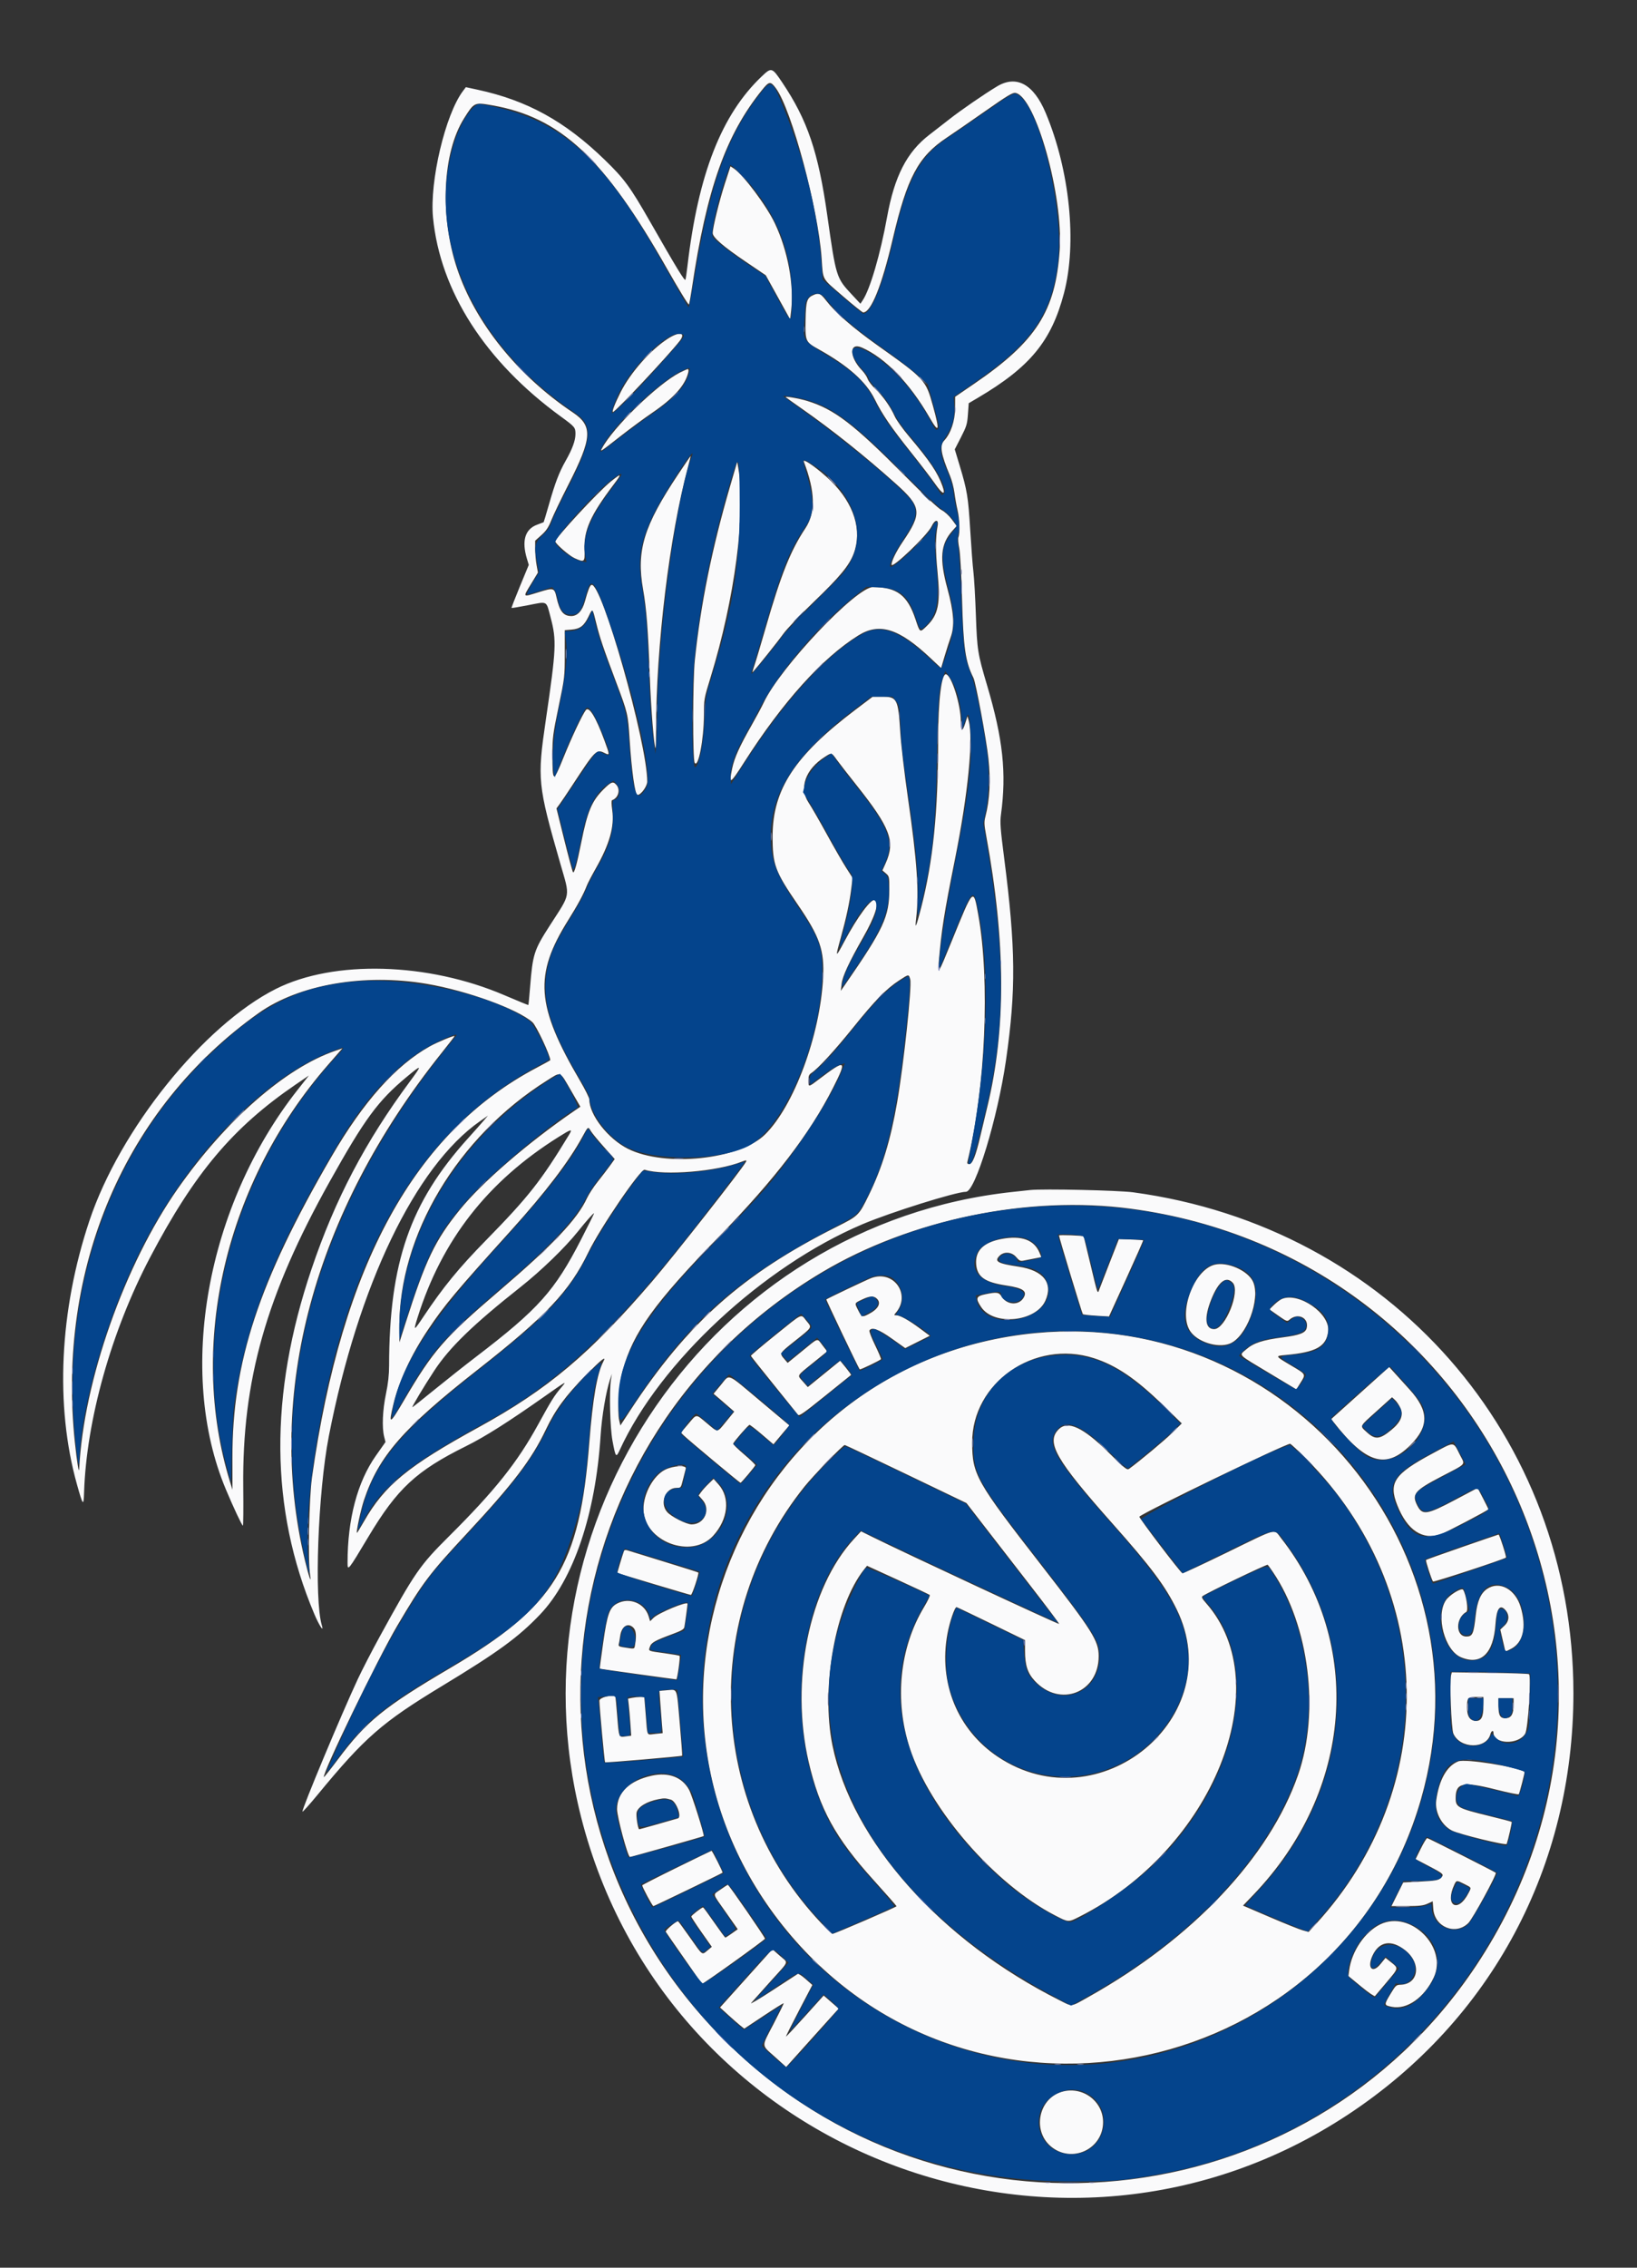
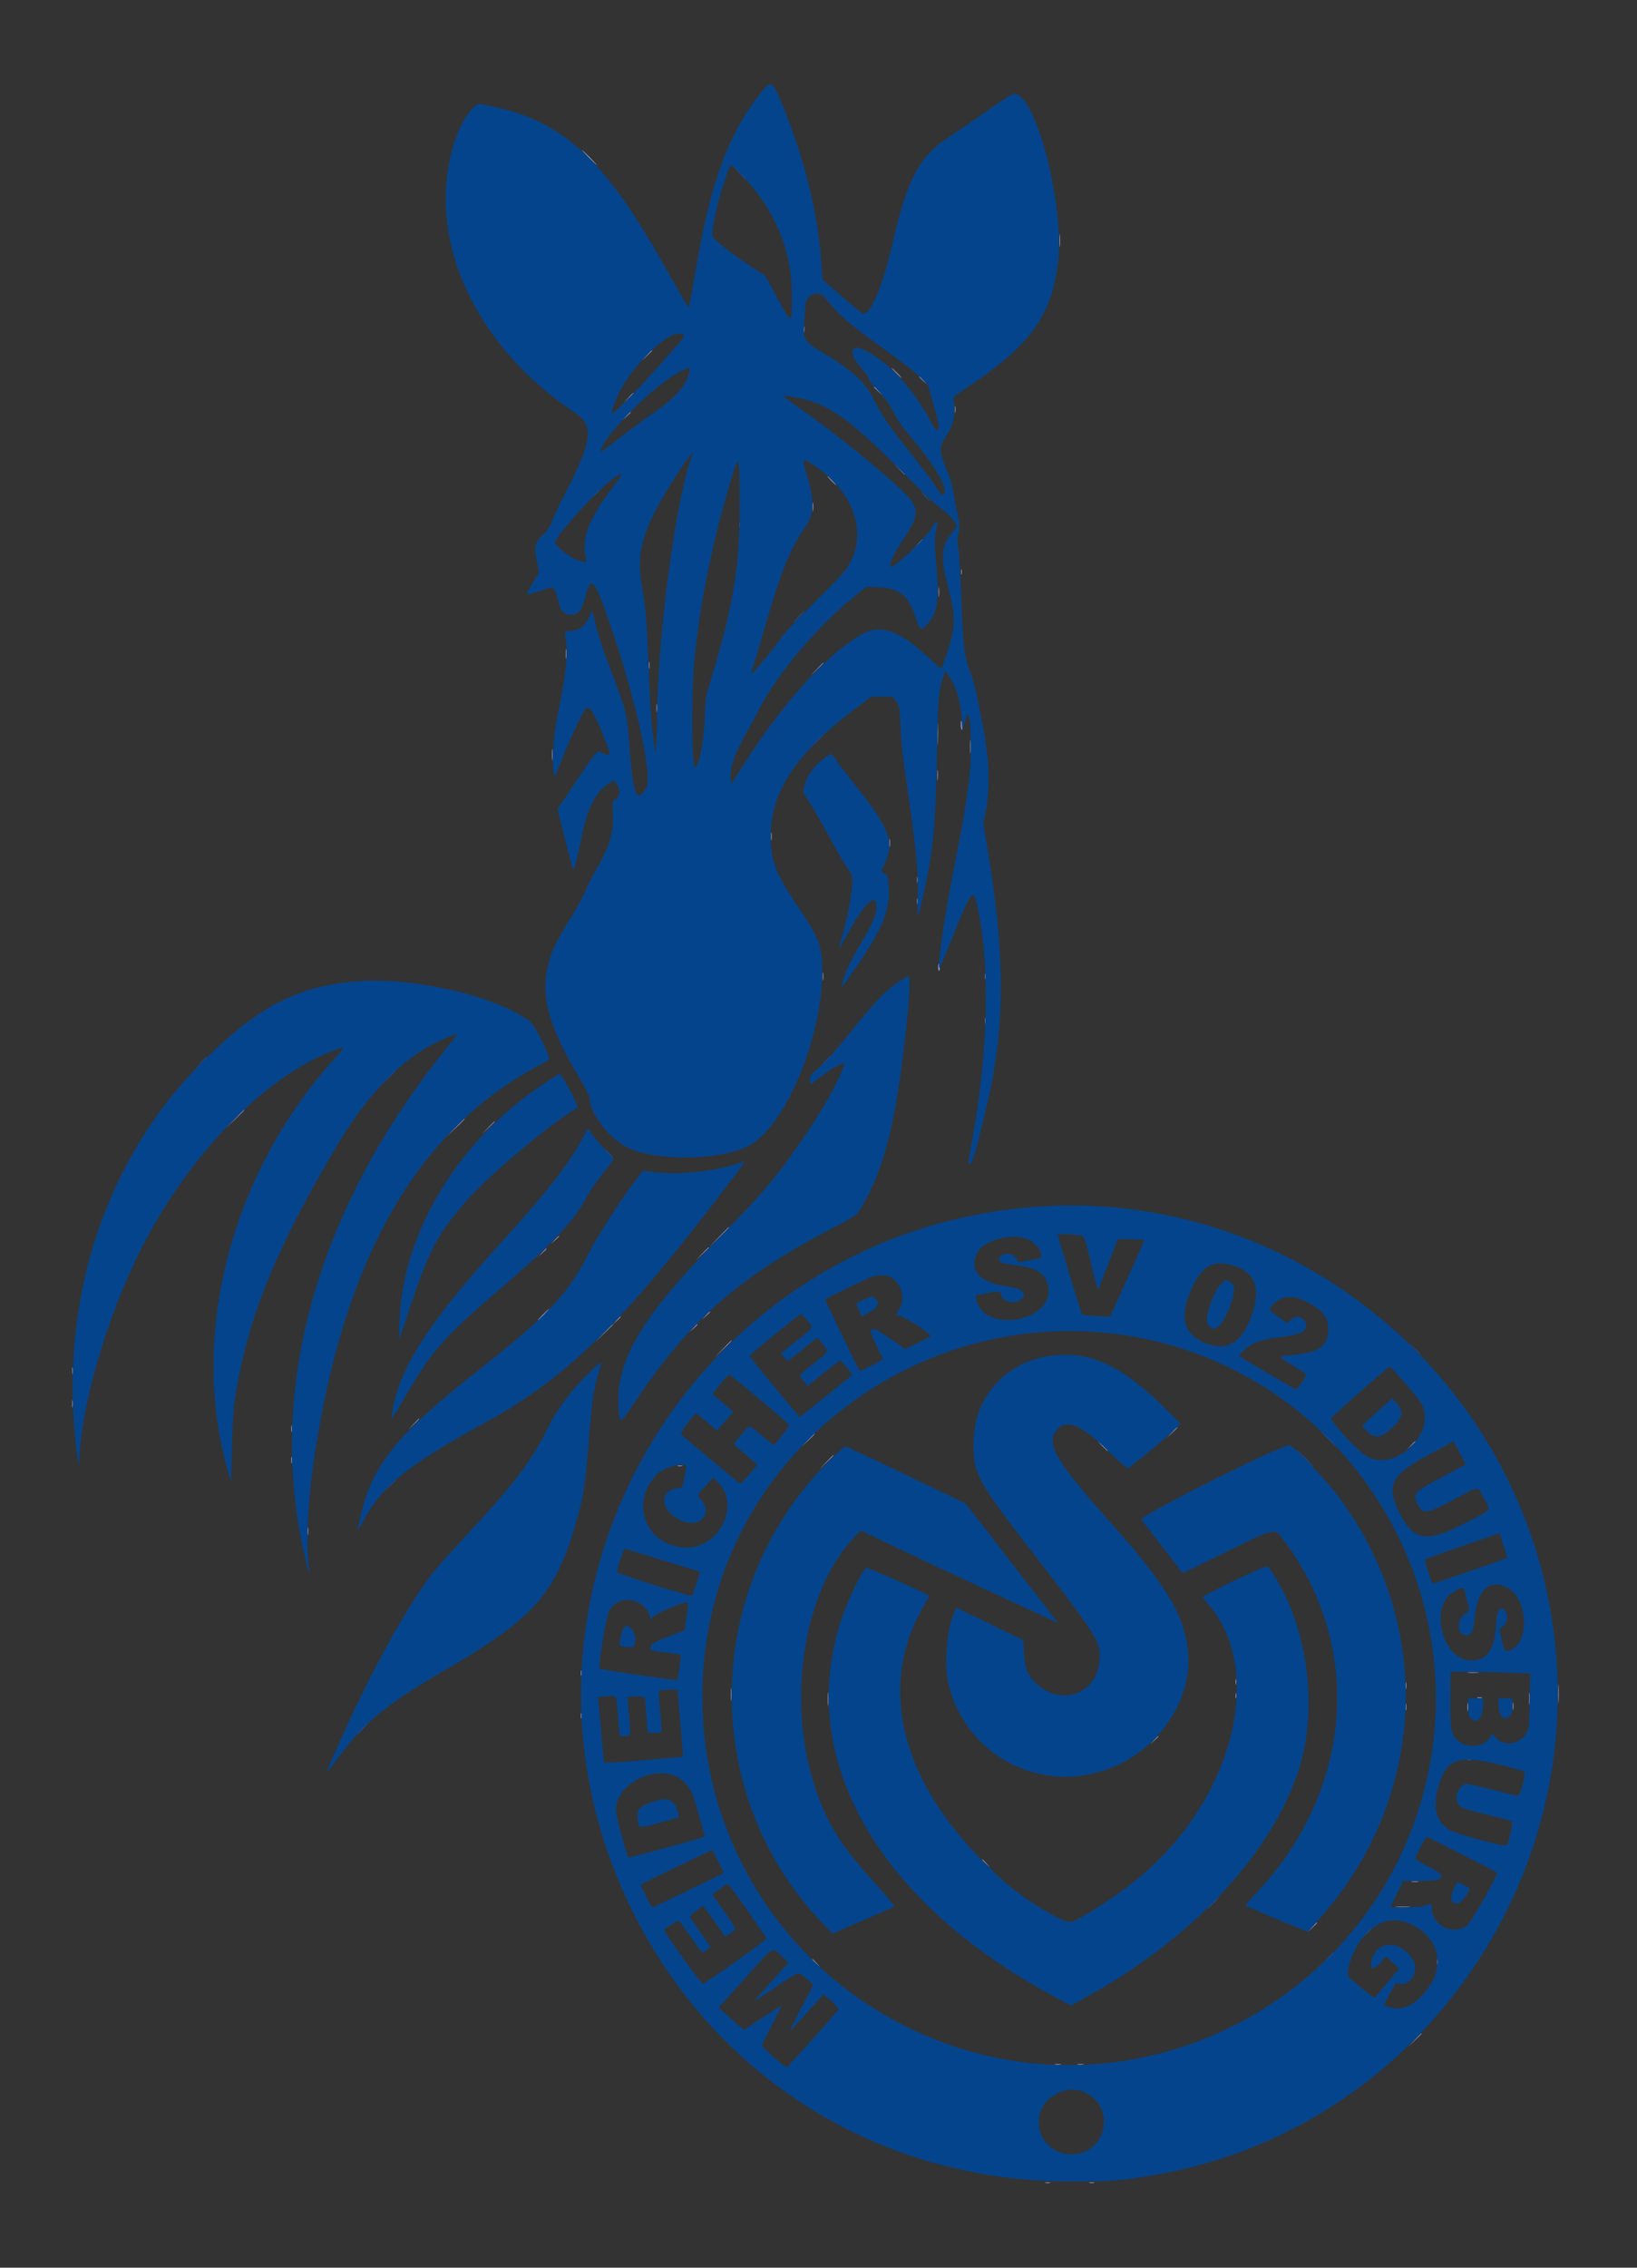
<svg xmlns="http://www.w3.org/2000/svg" id="svg" version="1.1" width="400" height="553.846" viewBox="0, 0, 400,553.846">
  <rect x="0" y="0" width="400" height="553.846" fill="#333333" stroke="none" />
  <g id="svgg">
-     <path id="path0" d="M186.116 18.670 C 176.304 27.996,170.610 42.522,167.985 64.923 C 167.796 66.531,167.577 68.050,167.497 68.298 C 167.340 68.787,165.460 65.711,158.851 54.154 C 153.954 45.590,152.556 43.683,147.769 39.038 C 138.057 29.616,128.829 24.530,116.685 21.908 L 113.831 21.291 113.103 22.261 C 108.808 27.984,104.951 44.307,105.807 53.136 C 107.555 71.150,118.599 88.322,137.077 101.760 C 140.462 104.222,140.615 104.404,140.615 105.978 C 140.615 107.582,139.871 109.621,138.218 112.543 C 136.624 115.362,135.681 117.817,134.178 123.061 C 133.478 125.505,132.874 127.523,132.837 127.544 C 132.800 127.566,132.083 127.838,131.244 128.149 C 128.278 129.249,127.434 132.076,128.757 136.473 L 129.207 137.967 127.053 143.177 C 125.869 146.042,124.943 148.431,124.997 148.484 C 125.050 148.537,126.868 148.235,129.036 147.813 C 133.916 146.861,133.428 146.598,134.536 150.780 C 136.025 156.404,135.932 158.377,133.348 176.000 C 131.249 190.317,131.389 191.691,136.913 210.923 C 139.323 219.310,139.551 217.952,134.374 226.000 C 130.469 232.070,130.173 232.994,129.522 241.140 C 129.336 243.472,129.148 245.416,129.105 245.460 C 129.061 245.503,126.434 244.427,123.266 243.068 C 104.548 235.037,81.579 234.402,67.414 241.524 C 49.766 250.397,29.302 275.828,21.845 298.154 C 14.524 320.073,13.425 343.332,18.802 362.538 C 20.272 367.787,20.433 367.972,20.542 364.536 C 21.105 346.815,27.208 325.094,36.687 307.077 C 47.531 286.463,56.896 275.355,72.278 264.858 L 75.480 262.674 72.715 266.183 C 50.430 294.465,43.142 335.049,55.191 363.763 C 57.037 368.163,59.130 372.615,59.352 372.616 C 59.455 372.616,59.493 368.360,59.437 363.160 C 59.158 337.114,65.032 316.364,80.539 288.615 C 89.122 273.257,92.371 268.840,99.361 263.026 C 103.163 259.864,103.246 259.967,100.200 264.077 C 89.261 278.838,81.877 292.906,76.115 309.967 C 65.746 340.665,65.962 368.519,76.768 394.118 C 77.975 396.977,79.211 398.872,78.649 397.000 C 76.729 390.610,77.693 364.403,80.349 350.769 C 87.520 313.953,101.464 284.898,117.261 273.854 L 119.231 272.477 118.154 273.742 C 117.562 274.437,115.844 276.372,114.337 278.042 C 100.194 293.710,95.106 308.371,95.076 333.538 C 95.073 335.778,94.837 337.900,94.305 340.455 C 93.479 344.428,93.302 348.635,93.868 350.882 L 94.197 352.190 91.827 355.557 C 87.334 361.939,84.932 371.009,84.924 381.615 C 84.923 383.804,85.022 383.682,90.000 375.358 C 97.070 363.536,101.721 359.222,113.894 353.190 C 118.509 350.903,124.175 347.313,133.223 340.942 C 138.503 337.225,138.575 337.186,137.194 338.809 C 135.429 340.883,134.746 341.975,131.470 347.950 C 126.409 357.184,120.907 364.079,109.698 375.231 C 102.531 382.361,101.407 383.991,92.714 399.846 C 90.859 403.231,88.471 407.863,87.407 410.140 C 83.423 418.668,73.708 441.923,73.905 442.458 C 73.957 442.599,75.615 440.754,77.588 438.357 C 89.134 424.337,93.342 420.661,108.024 411.771 C 121.730 403.472,126.694 399.849,132.001 394.272 C 140.150 385.707,145.526 369.801,146.756 350.615 C 147.059 345.892,148.063 339.925,149.058 336.923 L 149.518 335.538 149.297 336.923 C 148.843 339.774,149.055 348.627,149.653 351.846 C 150.426 355.998,150.527 356.122,151.471 354.062 C 161.246 332.710,186.453 309.298,210.769 298.986 C 217.593 296.093,233.610 291.077,236.026 291.077 C 238.295 291.077,243.773 273.086,245.817 258.923 C 248.281 241.846,248.187 231.508,245.367 209.583 C 244.439 202.373,244.327 200.851,244.584 198.968 C 245.972 188.793,245.080 180.486,241.193 167.385 C 238.891 159.627,238.762 158.817,238.453 150.154 C 238.300 145.838,238.030 141.131,237.854 139.692 C 237.677 138.254,237.329 133.685,237.079 129.538 C 236.589 121.393,236.324 119.773,234.495 113.721 L 233.295 109.749 234.810 106.798 C 236.178 104.131,236.343 103.587,236.515 101.162 L 236.705 98.479 238.891 97.190 C 251.694 89.643,256.888 83.346,259.978 71.627 C 263.204 59.393,261.404 41.621,255.517 27.587 C 252.564 20.545,248.373 18.255,243.636 21.096 C 240.502 22.976,234.825 26.884,231.952 29.140 C 230.487 30.290,228.295 31.992,227.082 32.923 C 221.602 37.124,218.559 43.046,216.754 53.020 C 215.116 62.069,212.619 70.605,210.816 73.323 L 210.244 74.185 208.122 71.913 C 204.337 67.860,204.279 67.672,202.145 52.615 C 199.948 37.116,197.312 29.338,191.143 20.154 C 188.640 16.427,188.515 16.390,186.116 18.670 M189.601 21.569 C 193.416 26.742,199.920 50.924,200.765 63.077 C 201.149 68.600,200.694 67.786,205.911 72.293 C 208.466 74.501,210.717 76.308,210.913 76.308 C 212.841 76.308,215.464 69.799,218.132 58.396 C 221.656 43.333,224.374 38.234,231.341 33.617 C 232.803 32.648,236.996 29.758,240.657 27.194 C 246.169 23.334,247.454 22.560,248.133 22.690 C 253.032 23.627,259.838 47.807,258.937 61.077 C 257.926 75.979,253.190 83.383,238.062 93.715 L 233.385 96.910 233.372 99.764 C 233.359 102.792,232.302 105.904,230.711 107.600 C 229.561 108.825,229.899 110.870,232.136 116.214 C 232.575 117.262,233.063 119.132,233.220 120.368 C 233.378 121.604,233.720 123.515,233.980 124.615 C 234.473 126.701,234.584 130.193,234.189 131.200 C 234.063 131.521,234.146 132.698,234.373 133.815 C 234.626 135.053,234.900 139.929,235.076 146.308 C 235.407 158.287,235.887 161.613,237.855 165.538 C 238.449 166.725,241.022 180.565,241.527 185.296 C 242.091 190.579,241.844 195.347,240.797 199.386 C 240.444 200.744,240.467 201.343,240.972 204.086 C 245.766 230.129,245.857 251.343,241.254 270.308 C 240.761 272.338,239.993 275.565,239.547 277.477 C 238.436 282.243,237.620 284.308,236.847 284.308 C 236.373 284.308,236.278 284.157,236.412 283.615 C 240.788 265.925,241.939 239.480,239.032 223.385 C 237.835 216.756,237.910 216.682,232.617 229.692 C 229.266 237.927,229.119 238.171,229.380 235.077 C 230.054 227.079,230.643 223.334,233.377 209.692 C 236.538 193.921,237.876 180.345,236.697 176.000 L 236.405 174.923 235.843 176.678 C 235.141 178.872,234.769 178.694,234.769 176.163 C 234.769 172.171,232.563 165.085,231.198 164.691 C 230.053 164.362,229.244 170.989,229.235 180.769 C 229.219 198.365,228.012 210.263,225.083 221.689 C 223.847 226.512,223.516 227.219,223.858 224.308 C 224.608 217.907,224.087 210.301,221.829 194.699 C 221.003 188.991,220.172 181.860,219.982 178.853 C 219.462 170.614,219.221 170.154,215.416 170.154 L 213.246 170.154 209.008 173.360 C 194.217 184.548,188.822 192.762,188.785 204.154 C 188.762 211.176,189.356 212.791,194.956 220.963 C 200.354 228.838,201.480 232.123,201.117 238.923 C 200.368 252.940,193.976 270.145,186.941 277.077 C 180.713 283.214,162.533 285.120,153.462 280.587 C 148.587 278.151,144.000 272.300,144.000 268.518 C 144.000 268.138,142.987 266.101,141.749 263.991 C 130.971 245.620,130.422 238.153,138.863 224.692 C 141.183 220.991,142.586 218.390,143.385 216.308 C 143.613 215.715,144.586 213.846,145.548 212.154 C 148.936 206.192,150.161 201.871,149.596 197.870 C 149.397 196.457,149.380 195.499,149.553 195.437 C 151.105 194.887,151.663 192.850,150.587 191.661 C 149.775 190.764,149.326 190.933,147.396 192.863 C 144.592 195.666,143.525 198.239,142.010 205.846 C 140.992 210.958,140.320 213.375,140.012 213.031 C 139.883 212.887,138.922 209.320,137.875 205.104 L 135.973 197.439 136.787 196.335 C 137.235 195.728,138.642 193.638,139.914 191.692 C 145.439 183.241,145.753 182.925,147.664 183.878 C 149.043 184.566,149.043 184.520,147.691 180.842 C 145.598 175.148,143.917 172.408,143.146 173.432 C 142.250 174.621,139.695 180.046,137.679 185.040 C 135.177 191.235,134.985 191.183,134.985 184.308 C 134.985 180.156,135.090 179.344,136.492 172.615 C 137.983 165.459,137.999 165.325,137.999 159.647 L 138.000 153.909 139.628 153.774 C 141.725 153.601,142.703 152.860,143.782 150.625 C 144.822 148.473,144.765 148.426,145.686 152.189 C 146.553 155.727,147.381 158.180,150.564 166.642 C 153.414 174.219,153.444 174.345,153.847 180.615 C 154.341 188.286,155.171 194.154,155.763 194.154 C 156.608 194.154,158.154 192.034,158.152 190.877 C 158.139 181.397,146.965 142.037,144.519 142.853 C 144.128 142.983,143.690 144.089,142.918 146.892 C 142.288 149.180,141.097 150.462,139.604 150.462 C 137.673 150.462,136.749 149.303,135.996 145.938 C 135.463 143.554,135.299 143.502,131.757 144.596 C 127.549 145.894,127.685 146.050,129.876 142.434 L 131.443 139.846 131.106 137.965 C 130.921 136.930,130.769 135.177,130.769 134.070 L 130.769 132.057 132.294 130.686 C 133.476 129.624,134.023 128.802,134.724 127.038 C 135.221 125.786,137.075 121.924,138.843 118.457 C 144.735 106.904,144.910 104.041,139.929 100.707 C 126.474 91.703,116.077 78.768,111.682 65.566 C 107.405 52.719,108.126 37.273,113.392 28.908 C 115.867 24.976,115.901 24.960,120.190 25.706 C 136.965 28.626,147.695 38.654,163.074 65.785 C 165.865 70.708,168.234 74.571,168.339 74.368 C 168.444 74.166,168.767 72.408,169.056 70.462 C 172.676 46.123,177.348 32.933,186.247 21.922 C 187.947 19.818,188.284 19.783,189.601 21.569 M177.119 44.849 C 175.759 49.032,174.154 55.572,174.154 56.931 C 174.154 57.977,176.681 60.164,182.249 63.936 L 187.114 67.231 190.093 72.615 L 193.072 78.000 193.316 75.846 C 194.037 69.501,192.497 61.239,189.354 54.583 C 187.319 50.273,181.633 42.679,179.293 41.146 L 178.493 40.622 177.119 44.849 M198.923 71.986 C 197.153 72.718,196.920 73.416,196.842 78.226 C 196.757 83.436,196.781 83.487,200.142 85.367 C 207.327 89.385,211.649 93.251,213.764 97.554 C 215.537 101.160,217.814 104.490,222.591 110.462 C 224.825 113.254,227.458 116.690,228.443 118.098 C 230.347 120.819,231.127 121.093,230.301 118.751 C 229.142 115.464,227.202 112.579,222.101 106.553 C 220.577 104.753,219.009 102.553,218.616 101.663 C 217.598 99.362,215.713 96.695,213.924 95.023 C 213.077 94.233,212.224 93.126,212.029 92.565 C 211.833 92.004,211.205 91.058,210.633 90.464 C 207.447 87.154,207.442 83.488,210.626 84.896 C 216.318 87.414,222.277 93.563,227.078 101.874 C 229.482 106.035,229.694 105.385,227.966 99.143 C 226.205 92.781,226.038 92.599,214.377 84.320 C 208.397 80.074,204.150 76.371,201.864 73.408 C 200.552 71.707,200.112 71.494,198.923 71.986 M163.150 82.746 C 158.945 85.464,154.035 91.032,151.636 95.804 C 150.231 98.600,149.456 100.615,149.787 100.615 C 150.368 100.615,163.424 86.717,166.085 83.266 C 167.685 81.191,166.014 80.895,163.150 82.746 M166.120 91.000 C 160.724 93.753,149.798 104.375,147.093 109.499 C 146.586 110.459,146.608 110.445,151.749 106.426 C 154.065 104.616,157.457 102.118,159.287 100.875 C 164.583 97.277,167.408 94.137,168.169 91.000 C 168.286 90.519,168.246 90.154,168.077 90.154 C 167.913 90.154,167.033 90.535,166.120 91.000 M192.000 97.014 C 192.085 97.102,193.885 98.385,196.000 99.865 C 203.398 105.040,211.188 111.258,218.850 118.104 C 225.197 123.775,225.377 125.266,220.570 132.348 C 218.989 134.678,217.846 137.009,217.846 137.905 C 217.846 139.094,226.653 130.672,227.633 128.547 C 228.428 126.821,229.424 126.741,229.109 128.428 C 228.581 131.250,228.572 134.449,229.076 139.598 C 229.843 147.430,229.304 150.129,226.412 152.936 C 224.751 154.547,224.809 154.582,223.707 151.273 C 221.740 145.369,219.163 143.414,213.318 143.390 C 209.216 143.373,190.599 163.050,186.595 171.634 C 186.146 172.597,184.834 175.046,183.680 177.077 C 180.669 182.373,179.445 185.091,178.906 187.677 C 178.055 191.755,178.373 191.590,181.846 186.151 C 191.231 171.455,200.946 160.671,209.731 155.197 C 214.898 151.977,219.648 153.467,227.364 160.726 L 229.959 163.167 230.813 160.276 C 231.283 158.686,231.966 156.554,232.329 155.538 C 233.287 152.866,233.051 149.442,231.521 143.846 C 229.502 136.458,229.810 132.867,232.743 129.602 L 233.767 128.462 232.566 126.847 C 231.864 125.904,230.826 124.960,230.067 124.577 C 229.260 124.169,225.858 120.985,221.077 116.164 C 208.564 103.547,203.875 99.959,197.231 97.919 C 195.268 97.316,191.697 96.698,192.000 97.014 M165.759 115.769 C 157.285 128.477,155.455 134.475,157.143 144.000 C 157.970 148.661,158.357 153.682,158.779 165.231 C 159.064 173.030,159.808 182.372,160.174 182.738 C 160.247 182.812,160.308 180.876,160.309 178.436 C 160.312 157.822,163.565 130.965,168.103 114.077 C 168.501 112.596,168.794 111.385,168.755 111.385 C 168.715 111.385,167.367 113.358,165.759 115.769 M196.417 112.764 C 199.226 120.085,199.340 125.200,196.780 129.048 C 193.168 134.477,190.816 140.374,187.075 153.385 C 185.907 157.446,184.665 161.596,184.315 162.607 C 183.965 163.618,183.799 164.310,183.947 164.145 C 185.279 162.661,190.317 156.350,191.444 154.754 C 192.226 153.645,195.599 150.115,198.938 146.908 C 205.231 140.865,207.519 138.091,208.605 135.189 C 210.717 129.543,208.688 123.037,203.099 117.538 C 200.189 114.676,196.003 111.685,196.417 112.764 M178.392 118.769 C 173.973 133.924,171.195 147.629,169.784 161.231 C 169.266 166.217,169.236 185.427,169.744 186.295 C 170.599 187.757,171.994 180.559,171.998 174.670 C 172.000 170.770,172.019 170.665,173.673 165.286 C 179.510 146.299,182.281 125.314,180.404 114.308 L 180.141 112.769 178.392 118.769 M149.303 117.560 C 146.233 120.012,135.692 131.378,135.692 132.237 C 135.692 132.783,139.067 135.718,140.380 136.314 C 142.804 137.414,142.939 137.305,142.816 134.337 C 142.617 129.550,144.265 125.847,149.915 118.385 C 152.022 115.600,151.924 115.467,149.303 117.560 M204.507 185.615 C 205.153 186.504,207.279 189.238,209.230 191.692 C 217.566 202.175,218.810 205.482,216.419 210.808 L 215.622 212.585 216.465 213.309 C 217.284 214.014,217.308 214.124,217.303 217.248 C 217.293 223.891,215.921 226.842,206.514 240.462 L 205.452 242.000 205.643 240.308 C 205.851 238.464,207.435 235.046,210.920 228.923 C 213.828 223.815,214.888 220.490,213.820 219.830 C 212.951 219.293,209.511 223.928,206.316 229.941 C 204.133 234.048,204.065 233.994,205.392 229.215 C 206.770 224.253,207.577 220.507,207.995 217.126 L 208.332 214.407 206.771 211.974 C 205.913 210.636,203.768 206.913,202.005 203.701 C 200.242 200.489,198.239 197.018,197.554 195.986 C 195.191 192.429,196.820 187.866,201.522 184.871 C 203.269 183.758,203.131 183.724,204.507 185.615 M222.412 239.193 C 222.862 240.824,220.836 259.869,219.221 269.183 C 217.610 278.477,215.537 285.262,212.276 291.916 C 209.832 296.904,209.789 296.946,204.324 299.685 C 181.458 311.149,167.952 323.168,154.004 344.462 L 151.585 348.154 151.305 346.923 C 150.797 344.695,151.256 338.013,152.139 334.769 C 154.667 325.485,159.918 318.193,175.839 301.858 C 189.321 288.026,197.890 276.843,203.551 265.692 C 207.055 258.790,206.718 258.582,200.133 263.580 C 197.510 265.571,197.538 265.567,197.538 263.882 C 197.538 262.810,197.685 262.436,198.251 262.065 C 199.896 260.988,203.908 256.624,208.527 250.889 C 213.833 244.300,216.574 241.495,219.702 239.451 C 222.091 237.890,222.053 237.893,222.412 239.193 M104.298 240.289 C 114.148 241.972,126.515 246.464,130.107 249.664 C 131.041 250.495,134.462 257.773,134.462 258.927 C 134.462 258.980,132.973 259.808,131.154 260.766 C 101.334 276.479,83.555 308.858,76.244 360.769 C 75.522 365.896,75.215 381.287,75.769 384.615 C 76.189 387.143,75.483 385.171,74.503 381.077 C 64.772 340.458,76.648 296.317,107.810 257.276 C 109.607 255.025,111.077 253.126,111.077 253.056 C 111.077 252.787,106.849 254.536,105.003 255.568 C 96.701 260.211,88.806 269.060,81.012 282.462 C 63.189 313.103,56.747 332.703,56.790 356.154 L 56.804 363.846 56.232 362.000 C 45.803 328.327,55.099 288.775,80.203 260.010 L 83.665 256.042 81.933 256.638 C 69.755 260.828,55.232 273.519,43.508 290.216 C 30.432 308.839,20.384 337.357,19.354 358.769 C 19.292 360.064,18.801 357.063,18.302 352.335 C 13.798 309.671,30.486 270.674,63.195 247.427 C 73.001 240.459,89.017 237.677,104.298 240.289 M139.453 266.226 L 141.813 270.298 140.235 271.380 C 129.002 279.081,117.750 288.799,112.358 295.456 C 106.294 302.943,104.014 307.701,99.120 323.077 L 97.602 327.846 97.576 324.308 C 97.412 301.707,111.807 277.613,133.677 263.882 C 137.178 261.684,136.710 261.494,139.453 266.226 M144.385 276.261 C 144.670 276.743,146.096 278.475,147.555 280.110 L 150.207 283.083 149.074 284.661 C 148.451 285.528,147.101 287.292,146.075 288.580 C 145.049 289.869,143.861 291.685,143.436 292.615 C 141.094 297.743,135.180 303.989,122.007 315.251 C 108.503 326.796,105.827 329.868,98.752 341.949 C 95.198 348.019,94.874 348.148,96.115 342.998 C 97.500 337.251,100.425 330.960,104.634 324.680 C 108.617 318.736,111.325 315.503,124.916 300.462 C 133.305 291.178,139.032 283.663,142.327 277.613 C 143.710 275.074,143.691 275.086,144.385 276.261 M139.043 277.154 C 132.221 288.399,129.128 292.326,118.748 302.919 C 112.064 309.741,108.267 314.379,103.442 321.618 C 101.072 325.174,100.964 325.189,102.024 321.812 C 107.966 302.873,119.119 288.580,136.432 277.719 C 139.666 275.689,139.971 275.623,139.043 277.154 M182.273 283.769 C 180.982 285.980,164.670 306.742,159.331 312.970 C 144.182 330.643,133.858 339.318,116.923 348.606 C 99.644 358.083,93.969 362.748,88.907 371.633 C 88.018 373.194,87.256 374.434,87.214 374.389 C 86.989 374.152,88.158 368.716,88.931 366.399 C 92.503 355.696,98.529 348.777,116.615 334.612 C 133.435 321.439,139.171 315.363,143.771 305.846 C 146.638 299.915,156.557 285.381,157.528 285.689 C 162.264 287.192,175.288 286.110,181.269 283.716 C 182.286 283.309,182.534 283.322,182.273 283.769 M251.692 290.649 C 251.100 290.716,249.231 290.919,247.538 291.099 C 173.972 298.948,123.663 371.764,142.004 443.846 C 162.863 525.826,258.808 563.005,329.385 516.457 C 364.429 493.344,384.462 455.910,384.462 413.538 C 384.462 350.745,339.607 299.721,276.923 291.207 C 273.281 290.712,254.754 290.303,251.692 290.649 M276.308 295.205 C 364.544 306.993,409.828 406.105,360.741 480.000 C 319.064 542.741,230.238 551.521,176.906 498.173 C 121.538 442.787,133.270 350.989,200.863 310.720 C 222.540 297.806,251.381 291.875,276.308 295.205 M142.003 302.692 C 135.538 315.288,131.544 319.749,116.308 331.387 C 113.685 333.391,109.144 336.979,106.218 339.361 C 103.291 341.743,100.836 343.692,100.762 343.692 C 100.543 343.692,103.599 338.588,106.085 334.804 C 109.847 329.076,115.569 323.528,127.231 314.306 C 132.238 310.346,138.098 304.673,141.214 300.769 C 143.203 298.278,144.946 296.308,145.162 296.308 C 145.227 296.308,143.805 299.181,142.003 302.692 M258.764 301.741 C 258.755 302.152,264.393 320.748,264.591 320.961 C 264.689 321.066,266.166 321.238,267.874 321.344 L 270.979 321.535 275.204 312.277 C 277.528 307.185,279.384 302.978,279.330 302.928 C 279.275 302.878,277.919 302.787,276.316 302.726 L 273.401 302.615 271.174 308.308 C 269.949 311.438,268.803 314.403,268.626 314.896 C 268.181 316.139,268.239 316.303,266.448 308.769 C 265.563 305.046,264.823 301.982,264.804 301.960 C 264.630 301.758,258.768 301.545,258.764 301.741 M244.754 302.591 C 240.305 303.425,238.252 305.470,238.527 308.791 C 238.783 311.873,240.632 313.170,245.895 313.961 C 250.102 314.593,251.142 315.378,250.027 317.079 C 248.836 318.897,246.028 318.696,244.775 316.703 C 244.070 315.582,243.610 315.513,240.769 316.102 C 238.488 316.575,238.317 317.104,239.755 319.240 C 242.870 323.864,253.081 322.858,255.426 317.695 C 257.391 313.370,254.960 310.274,248.885 309.365 C 243.759 308.597,242.858 308.082,244.237 306.704 C 245.352 305.588,247.237 305.743,248.318 307.038 C 249.023 307.881,249.327 308.032,250.048 307.892 C 250.529 307.799,251.717 307.568,252.688 307.379 L 254.452 307.035 253.981 305.906 C 252.686 302.807,249.570 301.687,244.754 302.591 M296.769 308.890 C 291.741 310.165,287.898 320.500,290.768 325.025 C 292.462 327.697,297.456 329.318,300.459 328.171 C 304.542 326.612,308.087 317.239,306.181 313.041 C 304.947 310.326,299.894 308.097,296.769 308.890 M212.923 312.135 C 211.798 312.552,202.139 317.143,201.915 317.367 C 201.814 317.468,209.658 333.901,210.066 334.443 C 210.184 334.600,215.072 332.256,215.260 331.952 C 215.330 331.840,214.679 330.292,213.814 328.513 C 212.949 326.734,212.334 325.130,212.447 324.947 C 213.015 324.027,214.682 324.632,217.927 326.935 L 221.195 329.255 224.194 327.749 L 227.193 326.244 224.750 324.431 C 222.030 322.412,219.899 321.231,218.977 321.231 C 218.421 321.231,218.408 321.183,218.838 320.692 C 222.710 316.277,218.435 310.092,212.923 312.135 M301.219 313.289 C 303.134 315.344,299.416 324.615,296.677 324.615 C 294.451 324.615,294.183 321.823,295.980 317.341 C 297.717 313.005,299.599 311.550,301.219 313.289 M214.207 317.125 C 215.415 318.219,214.651 319.709,212.243 320.950 C 210.657 321.768,210.572 321.735,209.677 319.969 C 208.771 318.183,208.723 318.309,210.679 317.371 C 212.462 316.516,213.458 316.447,214.207 317.125 M313.231 317.250 C 312.808 317.427,311.948 318.071,311.320 318.682 L 310.178 319.793 312.336 321.314 C 314.305 322.701,314.541 322.793,315.017 322.362 C 317.083 320.492,319.916 321.840,319.277 324.388 C 318.988 325.537,317.579 326.088,313.598 326.608 C 308.517 327.271,306.283 328.000,304.488 329.580 C 302.729 331.127,302.183 330.572,310.194 335.382 L 316.769 339.331 317.762 337.742 C 319.115 335.578,319.174 335.690,315.535 333.536 C 311.535 331.169,311.534 331.167,314.074 330.942 C 321.611 330.273,324.111 328.878,324.536 325.104 C 325.020 320.816,317.387 315.514,313.231 317.250 M189.453 326.077 C 186.137 328.742,183.450 331.022,183.481 331.143 C 183.513 331.264,186.031 334.440,189.077 338.199 C 192.123 341.959,194.774 345.248,194.968 345.508 C 195.267 345.909,196.268 345.218,201.583 340.939 C 205.028 338.166,207.895 335.860,207.955 335.814 C 208.016 335.768,207.443 334.967,206.683 334.034 L 205.301 332.337 201.343 335.552 L 197.385 338.768 196.232 337.461 C 194.753 335.785,194.541 336.192,198.600 332.909 L 202.124 330.059 200.985 328.581 C 199.576 326.752,200.153 326.590,196.000 329.977 L 192.462 332.863 191.628 331.893 C 190.440 330.511,190.430 330.528,194.103 327.607 C 198.612 324.020,198.443 324.303,197.069 322.626 C 195.613 320.849,196.401 320.492,189.453 326.077 M253.077 325.578 C 180.785 332.471,146.223 417.802,193.411 472.890 C 239.537 526.737,327.653 507.572,347.213 439.438 C 364.503 379.210,315.260 319.649,253.077 325.578 M267.231 331.692 C 272.705 333.438,277.573 336.732,284.137 343.132 L 288.769 347.648 286.462 349.917 C 284.594 351.754,278.637 356.727,275.910 358.725 C 275.391 359.106,274.935 358.745,270.824 354.691 C 264.644 348.599,260.905 346.869,258.696 349.079 C 255.531 352.247,257.956 356.487,271.931 372.215 C 281.293 382.752,284.715 387.327,287.525 393.066 C 300.388 419.332,268.603 445.559,243.861 429.095 C 233.988 422.527,229.261 410.987,231.520 398.969 C 232.077 396.003,233.309 392.429,233.745 392.516 C 233.895 392.546,237.718 394.371,242.240 396.571 L 250.462 400.572 250.462 403.153 C 250.462 406.708,251.088 408.630,252.869 410.545 C 258.985 417.116,268.462 413.431,268.462 404.482 C 268.462 400.730,266.970 398.366,254.477 382.308 C 238.469 361.733,237.587 360.172,237.549 352.372 C 237.479 337.713,252.749 327.075,267.231 331.692 M147.419 332.550 C 145.920 335.352,144.837 341.613,144.001 352.308 C 141.636 382.584,135.630 392.313,110.000 407.392 C 93.815 416.914,89.506 420.415,82.618 429.639 C 80.772 432.111,79.211 434.083,79.149 434.021 C 78.574 433.446,92.252 405.227,97.057 397.077 C 103.252 386.567,104.883 384.405,114.001 374.615 C 125.381 362.397,129.921 356.432,133.379 349.158 C 135.676 344.325,138.227 340.858,143.155 335.873 C 147.049 331.932,148.251 330.996,147.419 332.550 M332.364 340.223 L 325.284 346.585 325.897 347.370 C 333.780 357.454,338.676 358.910,344.631 352.943 C 349.213 348.351,349.163 344.592,344.450 339.385 C 343.302 338.115,341.705 336.353,340.903 335.469 L 339.443 333.861 332.364 340.223 M176.182 338.205 L 174.364 340.397 176.021 341.814 C 176.932 342.593,178.067 343.577,178.543 344.000 L 179.409 344.769 177.474 347.137 C 175.139 349.995,175.551 349.953,172.750 347.615 C 169.942 345.273,170.316 345.258,168.162 347.797 L 166.376 349.901 167.111 350.617 C 168.252 351.728,180.748 362.149,180.942 362.152 C 181.135 362.154,184.409 358.263,184.553 357.861 C 184.603 357.720,183.385 356.537,181.846 355.231 C 180.307 353.925,179.089 352.740,179.139 352.597 C 179.330 352.057,182.862 348.000,183.143 348.000 C 183.304 348.000,184.687 349.070,186.215 350.377 L 188.994 352.753 189.651 351.952 C 190.012 351.511,190.886 350.470,191.592 349.637 L 192.876 348.125 185.821 342.206 C 177.369 335.116,178.391 335.540,176.182 338.205 M342.216 343.937 C 342.979 345.633,342.279 347.328,340.054 349.176 C 337.169 351.573,336.037 351.691,333.993 349.807 C 332.219 348.171,332.038 348.561,336.380 344.650 L 340.144 341.259 340.883 341.937 C 341.289 342.310,341.889 343.210,342.216 343.937 M349.957 355.030 C 340.672 360.007,339.240 362.126,341.431 367.640 C 343.853 373.735,347.573 376.222,352.031 374.726 C 353.237 374.321,363.680 368.846,363.686 368.615 C 363.688 368.531,363.097 367.324,362.373 365.934 L 361.056 363.407 355.645 366.273 C 348.644 369.980,347.577 370.147,346.328 367.732 C 344.884 364.938,345.615 364.048,352.154 360.637 C 358.502 357.326,358.021 357.866,356.784 355.433 C 355.019 351.962,355.615 351.997,349.957 355.030 M319.429 356.538 C 350.997 388.440,351.924 436.757,321.602 469.844 L 319.772 471.841 318.356 471.463 C 317.577 471.254,313.967 469.808,310.333 468.248 L 303.727 465.412 306.251 462.783 C 330.558 437.467,333.334 401.559,312.989 375.615 C 311.214 373.352,312.385 373.039,299.961 379.096 C 294.038 381.984,289.074 384.303,288.929 384.250 C 288.428 384.067,278.191 370.615,278.403 370.418 C 279.652 369.258,314.033 352.646,315.235 352.622 C 315.407 352.618,317.294 354.381,319.429 356.538 M221.385 360.006 L 236.154 367.098 240.000 372.071 C 242.115 374.806,247.263 381.447,251.438 386.829 C 255.614 392.212,258.923 396.615,258.791 396.615 C 258.276 396.615,221.242 379.371,213.121 375.349 L 210.396 374.000 208.657 375.884 C 197.698 387.760,193.044 410.657,197.596 430.308 C 200.257 441.798,204.116 448.836,213.368 459.077 C 216.503 462.546,219.069 465.465,219.072 465.564 C 219.077 465.764,203.905 472.308,203.438 472.308 C 203.276 472.308,202.037 471.138,200.683 469.708 C 172.859 440.314,171.108 394.828,196.578 363.077 C 198.741 360.380,205.957 352.929,206.416 352.918 C 206.526 352.916,213.262 356.105,221.385 360.006 M162.531 358.946 C 159.674 360.370,157.227 364.807,157.234 368.552 C 157.247 376.442,168.989 380.923,174.286 375.060 C 177.915 371.043,178.467 365.840,175.608 362.592 L 174.374 361.191 173.161 362.365 C 172.494 363.010,171.672 363.922,171.333 364.391 L 170.718 365.245 171.666 366.325 C 173.736 368.682,172.123 372.308,169.007 372.308 C 167.723 372.308,163.944 370.388,162.986 369.249 C 161.140 367.056,162.599 363.385,165.316 363.385 C 166.382 363.385,166.389 363.376,166.899 361.308 C 167.181 360.165,167.484 358.988,167.573 358.692 C 167.845 357.783,164.531 357.949,162.531 358.946 M357.292 377.830 C 352.502 379.492,348.523 380.913,348.449 380.987 C 348.286 381.150,349.826 385.890,350.163 386.261 C 350.350 386.468,367.463 380.848,367.979 380.411 C 368.158 380.259,366.393 374.764,366.173 374.789 C 366.078 374.799,362.081 376.168,357.292 377.830 M152.458 378.825 C 152.129 379.694,150.800 384.131,150.860 384.163 C 151.169 384.328,168.572 389.538,168.814 389.538 C 169.130 389.538,170.862 384.298,170.625 384.061 C 170.557 383.993,166.789 382.799,162.251 381.406 C 157.713 380.014,153.688 378.773,153.306 378.647 C 152.842 378.495,152.561 378.553,152.458 378.825 M311.024 383.923 C 319.908 397.011,322.532 418.167,317.176 433.521 C 310.174 453.593,291.380 473.498,266.033 487.686 C 261.477 490.236,262.136 490.153,258.993 488.577 C 229.827 473.952,208.180 449.687,203.408 426.270 C 200.525 412.120,204.137 392.096,211.162 383.286 L 211.853 382.418 219.388 385.865 C 223.532 387.760,227.039 389.415,227.180 389.543 C 227.321 389.671,226.692 391.012,225.780 392.524 C 219.793 402.456,218.505 415.336,222.331 427.017 C 227.240 442.003,243.051 460.188,257.789 467.800 C 261.113 469.517,260.998 469.511,263.751 468.124 C 296.296 451.735,312.485 411.738,294.736 391.574 C 293.690 390.385,293.522 390.042,293.873 389.805 C 295.268 388.862,309.072 382.219,309.758 382.160 C 309.794 382.156,310.364 382.950,311.024 383.923 M363.385 388.050 C 361.818 389.097,360.962 391.071,360.591 394.489 C 360.097 399.040,359.811 399.692,358.308 399.692 C 355.644 399.692,355.631 395.190,358.291 393.681 C 358.845 393.366,358.298 389.537,357.519 388.276 C 357.161 387.698,354.177 389.516,353.294 390.851 C 350.772 394.662,353.015 403.092,356.994 404.755 C 361.880 406.796,364.940 403.855,365.422 396.655 C 365.672 392.908,366.486 391.728,367.812 393.193 C 368.880 394.373,368.814 395.893,367.647 397.002 L 366.598 398.000 367.222 400.693 L 367.846 403.386 369.157 402.736 C 372.175 401.240,373.066 397.415,371.557 392.434 C 370.247 388.112,366.389 386.042,363.385 388.050 M150.764 391.652 C 148.939 392.630,148.390 394.189,147.383 401.244 C 146.891 404.692,146.517 407.533,146.552 407.557 C 146.628 407.608,164.993 410.159,165.264 410.156 C 165.502 410.153,166.267 404.626,166.058 404.417 C 165.972 404.331,164.401 404.053,162.566 403.799 C 158.201 403.196,158.420 403.289,158.805 402.183 C 159.162 401.159,160.008 400.687,164.389 399.066 C 166.459 398.301,167.117 397.917,167.218 397.419 C 167.380 396.612,168.000 392.077,168.000 391.693 C 168.000 390.981,160.904 393.918,159.684 395.135 L 158.855 395.961 158.505 394.792 C 157.532 391.545,153.793 390.028,150.764 391.652 M154.769 397.538 C 155.412 398.181,155.544 399.456,155.190 401.600 C 154.984 402.842,155.248 402.780,152.215 402.304 C 151.309 402.161,151.078 402.003,151.190 401.599 C 151.268 401.312,151.424 400.409,151.535 399.593 C 151.862 397.191,153.427 396.196,154.769 397.538 M354.574 409.133 C 354.180 410.703,354.632 422.274,355.132 423.410 C 356.784 427.160,363.256 427.227,364.190 423.504 C 364.385 422.729,364.923 422.486,364.923 423.173 C 364.923 425.999,370.965 426.209,372.674 423.443 C 373.379 422.302,374.207 409.443,373.612 408.889 C 373.487 408.773,369.192 408.623,364.067 408.555 L 354.750 408.432 354.574 409.133 M162.648 412.838 L 161.143 412.960 161.352 415.942 C 161.466 417.581,161.643 419.906,161.744 421.107 L 161.928 423.290 160.128 423.476 C 157.924 423.703,158.231 424.296,157.799 418.981 L 157.431 414.462 156.447 414.462 C 155.905 414.462,155.012 414.551,154.463 414.661 L 153.465 414.861 153.646 416.430 C 153.746 417.294,153.920 419.329,154.033 420.954 L 154.238 423.908 152.894 424.088 C 151.176 424.318,151.247 424.491,150.803 418.996 C 150.595 416.426,150.399 414.314,150.367 414.303 C 149.133 413.886,146.462 414.627,146.462 415.386 C 146.462 416.737,147.712 430.276,147.849 430.413 C 147.983 430.548,166.525 428.962,166.684 428.803 C 166.739 428.748,166.468 425.118,166.083 420.736 C 165.295 411.766,165.655 412.594,162.648 412.838 M362.462 416.701 C 362.462 419.309,361.965 420.310,360.675 420.303 C 359.184 420.295,358.458 419.202,358.466 416.980 C 358.474 414.652,358.639 414.462,360.651 414.462 L 362.462 414.462 362.462 416.701 M369.842 416.385 C 369.836 418.549,369.321 419.513,368.109 419.632 C 366.632 419.777,366.154 419.071,366.154 416.747 L 366.154 414.769 368.000 414.769 L 369.846 414.769 369.842 416.385 M356.317 430.188 C 353.544 431.295,351.642 434.661,350.947 439.692 C 350.553 442.543,352.235 445.784,354.782 447.083 C 356.537 447.979,368.017 450.785,368.163 450.354 C 368.565 449.170,369.487 445.077,369.377 444.967 C 369.304 444.894,366.785 444.234,363.780 443.501 C 356.218 441.656,355.692 441.373,355.692 439.147 C 355.692 435.394,357.447 435.023,365.538 437.069 C 368.500 437.818,371.008 438.333,371.111 438.215 C 371.298 438.001,372.633 432.820,372.521 432.747 C 370.567 431.481,358.034 429.503,356.317 430.188 M159.231 433.688 C 153.822 434.884,150.792 437.804,150.776 441.839 C 150.768 443.722,153.414 453.538,153.928 453.538 C 154.221 453.538,171.745 448.576,171.944 448.437 C 172.195 448.261,169.102 438.461,168.372 437.121 C 166.690 434.030,163.352 432.777,159.231 433.688 M163.928 439.536 C 165.236 439.913,166.686 443.801,165.634 444.111 C 162.871 444.924,156.323 446.769,156.200 446.769 C 155.881 446.769,155.363 443.424,155.560 442.638 C 155.904 441.267,158.069 439.967,160.923 439.418 C 162.311 439.151,162.631 439.163,163.928 439.536 M347.172 451.489 L 345.900 454.054 349.258 455.819 C 352.853 457.708,352.953 457.815,351.978 458.724 C 351.441 459.224,350.673 459.352,347.108 459.537 L 342.877 459.756 341.440 462.647 L 340.004 465.538 343.771 465.532 C 346.790 465.526,347.791 465.410,348.811 464.947 L 350.084 464.369 350.216 466.189 C 350.539 470.661,355.643 472.745,358.776 469.686 C 359.864 468.623,365.823 457.709,365.488 457.391 C 365.205 457.121,348.985 448.923,348.735 448.923 C 348.575 448.923,347.872 450.078,347.172 451.489 M165.308 456.172 C 160.696 458.436,156.923 460.366,156.923 460.459 C 156.923 460.888,159.421 465.538,159.651 465.538 C 159.861 465.538,176.232 457.633,176.554 457.376 C 176.696 457.262,174.039 451.996,173.855 452.027 C 173.765 452.042,169.919 453.907,165.308 456.172 M357.856 460.159 C 359.597 461.041,359.547 460.940,358.887 462.246 C 356.259 467.444,352.906 465.510,355.393 460.231 C 355.880 459.196,355.952 459.194,357.856 460.159 M176.081 461.474 C 174.105 462.874,173.946 462.185,177.366 467.053 L 180.266 471.183 178.826 472.207 C 178.035 472.770,177.317 473.229,177.232 473.228 C 177.147 473.226,175.925 471.565,174.517 469.536 C 173.109 467.506,171.885 465.846,171.798 465.846 C 171.452 465.846,168.923 467.815,168.923 468.084 C 168.923 468.242,170.051 469.972,171.429 471.927 L 173.934 475.482 172.890 476.348 C 171.484 477.514,171.768 477.721,168.615 473.231 C 167.071 471.031,165.747 469.231,165.673 469.231 C 165.160 469.231,162.499 471.507,162.672 471.798 C 162.788 471.994,164.816 474.923,167.180 478.308 C 169.543 481.692,171.496 484.490,171.519 484.524 C 171.648 484.715,186.923 473.771,186.923 473.488 C 186.923 473.119,178.098 460.326,177.846 460.330 C 177.762 460.332,176.967 460.846,176.081 461.474 M337.319 469.964 C 333.542 471.768,330.271 476.568,329.674 481.182 L 329.489 482.615 332.613 485.193 C 334.332 486.610,335.846 487.649,335.978 487.500 C 336.111 487.352,337.422 485.798,338.892 484.048 C 341.835 480.544,341.802 480.748,339.691 479.076 L 338.553 478.175 337.323 479.687 C 335.372 482.086,333.986 480.677,335.348 477.680 C 336.961 474.128,339.948 473.621,343.361 476.318 C 347.372 479.489,346.684 484.609,342.230 484.737 C 341.174 484.767,341.021 484.906,339.805 486.923 C 338.146 489.676,338.151 489.740,340.077 490.127 C 343.792 490.875,348.037 487.900,350.353 482.926 C 353.780 475.568,344.632 466.471,337.319 469.964 M182.335 483.180 L 175.940 490.295 177.893 492.080 C 178.967 493.062,180.299 494.225,180.852 494.666 L 181.858 495.466 186.625 492.301 C 189.247 490.560,191.434 489.192,191.486 489.260 C 191.537 489.329,190.426 491.600,189.018 494.308 C 185.997 500.116,185.963 499.301,189.356 502.357 L 192.097 504.826 197.792 498.490 C 200.923 495.005,203.812 491.797,204.212 491.360 L 204.938 490.567 203.101 488.969 L 201.264 487.371 196.709 492.425 C 194.204 495.204,192.111 497.437,192.058 497.387 C 192.005 497.337,193.433 494.484,195.231 491.049 L 198.499 484.801 196.865 483.356 C 195.966 482.562,195.092 481.994,194.923 482.095 C 194.754 482.196,191.985 483.998,188.769 486.101 C 185.554 488.203,183.200 489.596,183.538 489.198 C 183.877 488.799,185.988 486.440,188.231 483.954 C 193.027 478.638,192.695 479.555,190.518 477.639 L 188.729 476.064 182.335 483.180 M259.274 510.946 C 253.754 512.708,252.273 520.366,256.717 524.169 C 261.777 528.501,269.538 524.943,269.538 518.292 C 269.538 513.062,264.327 509.333,259.274 510.946 " stroke="none" fill="#fafafb" fill-rule="evenodd" />
    <path id="path1" d="M143.846 38.462 C 144.851 39.477,145.742 40.308,145.827 40.308 C 145.912 40.308,145.159 39.477,144.154 38.462 C 143.149 37.446,142.258 36.615,142.173 36.615 C 142.088 36.615,142.841 37.446,143.846 38.462 M258.877 58.769 C 258.877 60.208,258.930 60.796,258.995 60.077 C 259.059 59.358,259.059 58.181,258.995 57.462 C 258.930 56.742,258.877 57.331,258.877 58.769 M196.385 80.462 C 196.389 81.138,196.452 81.379,196.525 80.996 C 196.599 80.614,196.596 80.060,196.519 79.766 C 196.442 79.471,196.382 79.785,196.385 80.462 M218.923 91.077 C 219.584 91.754,220.194 92.308,220.279 92.308 C 220.363 92.308,219.892 91.754,219.231 91.077 C 218.570 90.400,217.960 89.846,217.875 89.846 C 217.790 89.846,218.262 90.400,218.923 91.077 M153.522 97.154 L 152.462 98.308 153.615 97.247 C 154.250 96.664,154.769 96.145,154.769 96.093 C 154.769 95.859,154.509 96.080,153.522 97.154 M233.315 100.000 C 233.315 100.762,233.375 101.073,233.448 100.692 C 233.521 100.312,233.521 99.688,233.448 99.308 C 233.375 98.927,233.315 99.238,233.315 100.000 M219.679 114.538 C 220.955 115.897,221.231 116.141,221.231 115.910 C 221.231 115.861,220.573 115.203,219.769 114.449 L 218.308 113.077 219.679 114.538 M203.077 117.385 C 203.651 117.977,204.190 118.462,204.275 118.462 C 204.359 118.462,203.959 117.977,203.385 117.385 C 202.811 116.792,202.272 116.308,202.187 116.308 C 202.102 116.308,202.503 116.792,203.077 117.385 M198.557 123.846 C 198.559 124.862,198.616 125.240,198.685 124.687 C 198.753 124.134,198.752 123.303,198.681 122.841 C 198.611 122.378,198.555 122.831,198.557 123.846 M180.687 128.308 C 180.687 128.900,180.750 129.142,180.827 128.846 C 180.905 128.550,180.905 128.065,180.827 127.769 C 180.750 127.473,180.687 127.715,180.687 128.308 M224.442 132.692 L 223.538 133.692 224.538 132.789 C 225.088 132.292,225.538 131.842,225.538 131.789 C 225.538 131.551,225.285 131.760,224.442 132.692 M234.841 139.692 C 234.841 140.285,234.904 140.527,234.981 140.231 C 235.059 139.935,235.059 139.450,234.981 139.154 C 234.904 138.858,234.841 139.100,234.841 139.692 M229.329 144.615 C 229.329 145.715,229.385 146.165,229.453 145.615 C 229.522 145.065,229.522 144.165,229.453 143.615 C 229.385 143.065,229.329 143.515,229.329 144.615 M138.252 159.692 C 138.252 160.792,138.308 161.242,138.376 160.692 C 138.445 160.142,138.445 159.242,138.376 158.692 C 138.308 158.142,138.252 158.592,138.252 159.692 M158.545 162.462 C 158.545 163.223,158.605 163.535,158.679 163.154 C 158.752 162.773,158.752 162.150,158.679 161.769 C 158.605 161.388,158.545 161.700,158.545 162.462 M160.400 172.923 C 160.400 173.854,160.458 174.235,160.528 173.769 C 160.599 173.304,160.599 172.542,160.528 172.077 C 160.458 171.612,160.400 171.992,160.400 172.923 M229.045 179.077 C 229.045 181.531,229.093 182.535,229.152 181.308 C 229.210 180.081,229.210 178.073,229.152 176.846 C 229.093 175.619,229.045 176.623,229.045 179.077 M234.769 177.059 C 234.769 177.641,234.876 178.183,235.006 178.264 C 235.136 178.344,235.190 177.868,235.127 177.205 C 234.985 175.717,234.769 175.629,234.769 177.059 M237.032 182.308 C 237.031 183.831,237.083 184.493,237.148 183.779 C 237.212 183.064,237.213 181.818,237.150 181.009 C 237.086 180.200,237.033 180.785,237.032 182.308 M134.873 184.308 C 134.873 185.577,134.927 186.096,134.993 185.462 C 135.060 184.827,135.060 183.788,134.993 183.154 C 134.927 182.519,134.873 183.038,134.873 184.308 M229.024 189.385 C 229.025 190.569,229.081 191.016,229.148 190.378 C 229.214 189.739,229.213 188.770,229.145 188.224 C 229.077 187.678,229.023 188.200,229.024 189.385 M188.400 204.308 C 188.400 205.238,188.458 205.619,188.528 205.154 C 188.599 204.688,188.599 203.927,188.528 203.462 C 188.458 202.996,188.400 203.377,188.400 204.308 M217.323 205.846 C 217.323 206.777,217.381 207.158,217.451 206.692 C 217.522 206.227,217.522 205.465,217.451 205.000 C 217.381 204.535,217.323 204.915,217.323 205.846 M224.078 214.923 C 224.081 215.600,224.144 215.841,224.218 215.458 C 224.291 215.075,224.288 214.521,224.211 214.227 C 224.134 213.933,224.074 214.246,224.078 214.923 M224.078 220.154 C 224.081 220.831,224.144 221.071,224.218 220.689 C 224.291 220.306,224.288 219.752,224.211 219.458 C 224.134 219.164,224.074 219.477,224.078 220.154 M229.231 236.326 C 229.231 236.844,229.351 237.193,229.497 237.102 C 229.745 236.949,229.610 235.385,229.349 235.385 C 229.284 235.385,229.231 235.808,229.231 236.326 M201.015 238.462 C 201.015 239.392,201.073 239.773,201.143 239.308 C 201.214 238.842,201.214 238.081,201.143 237.615 C 201.073 237.150,201.015 237.531,201.015 238.462 M240.687 238.462 C 240.687 239.054,240.750 239.296,240.827 239.000 C 240.905 238.704,240.905 238.219,240.827 237.923 C 240.750 237.627,240.687 237.869,240.687 238.462 M240.693 249.385 C 240.696 250.062,240.759 250.302,240.833 249.919 C 240.907 249.537,240.904 248.983,240.827 248.689 C 240.750 248.395,240.690 248.708,240.693 249.385 M111.223 275.462 L 109.077 277.692 111.308 275.547 C 113.380 273.554,113.679 273.231,113.453 273.231 C 113.406 273.231,112.403 274.235,111.223 275.462 M135.519 302.846 L 134.615 303.846 135.615 302.942 C 136.548 302.100,136.757 301.846,136.519 301.846 C 136.466 301.846,136.016 302.296,135.519 302.846 M171.527 306.231 L 170.000 307.846 171.615 306.319 C 172.504 305.479,173.231 304.753,173.231 304.704 C 173.231 304.474,172.946 304.730,171.527 306.231 M132.442 305.923 L 131.538 306.923 132.538 306.019 C 133.471 305.177,133.680 304.923,133.442 304.923 C 133.389 304.923,132.939 305.373,132.442 305.923 M172.442 321.308 L 171.538 322.308 172.538 321.404 C 173.088 320.907,173.538 320.457,173.538 320.404 C 173.538 320.166,173.285 320.376,172.442 321.308 M150.596 322.538 L 149.692 323.538 150.692 322.635 C 151.242 322.138,151.692 321.688,151.692 321.635 C 151.692 321.397,151.438 321.606,150.596 322.538 M169.365 324.385 L 168.462 325.385 169.462 324.481 C 170.012 323.984,170.462 323.534,170.462 323.481 C 170.462 323.243,170.208 323.452,169.365 324.385 M176.606 329.462 L 174.615 331.538 176.692 329.547 C 178.621 327.698,178.910 327.385,178.683 327.385 C 178.636 327.385,177.702 328.319,176.606 329.462 M17.622 334.769 C 17.622 335.531,17.682 335.842,17.756 335.462 C 17.829 335.081,17.829 334.458,17.756 334.077 C 17.682 333.696,17.622 334.008,17.622 334.769 M17.626 342.923 C 17.629 343.769,17.689 344.079,17.759 343.611 C 17.830 343.143,17.828 342.451,17.755 342.073 C 17.682 341.694,17.624 342.077,17.626 342.923 M71.161 348.923 C 71.161 349.685,71.221 349.996,71.294 349.615 C 71.367 349.235,71.367 348.612,71.294 348.231 C 71.221 347.850,71.161 348.162,71.161 348.923 M197.373 351.769 L 195.846 353.385 197.462 351.858 C 198.963 350.439,199.218 350.154,198.988 350.154 C 198.940 350.154,198.213 350.881,197.373 351.769 M269.385 353.231 C 270.046 353.908,270.656 354.462,270.740 354.462 C 270.825 354.462,270.353 353.908,269.692 353.231 C 269.031 352.554,268.421 352.000,268.337 352.000 C 268.252 352.000,268.724 352.554,269.385 353.231 M71.161 356.615 C 71.161 357.377,71.221 357.688,71.294 357.308 C 71.367 356.927,71.367 356.304,71.294 355.923 C 71.221 355.542,71.161 355.854,71.161 356.615 M201.836 357.154 L 200.154 358.923 201.923 357.241 C 202.896 356.316,203.692 355.520,203.692 355.472 C 203.692 355.244,203.398 355.510,201.836 357.154 M165.615 358.058 C 165.912 358.136,166.396 358.136,166.692 358.058 C 166.988 357.981,166.746 357.918,166.154 357.918 C 165.562 357.918,165.319 357.981,165.615 358.058 M75.165 374.000 C 75.167 374.846,75.227 375.156,75.298 374.688 C 75.368 374.220,75.367 373.528,75.294 373.150 C 75.220 372.771,75.163 373.154,75.165 374.000 M141.918 408.615 C 141.918 409.208,141.981 409.450,142.058 409.154 C 142.136 408.858,142.136 408.373,142.058 408.077 C 141.981 407.781,141.918 408.023,141.918 408.615 M358.846 408.532 C 359.481 408.598,360.519 408.598,361.154 408.532 C 361.788 408.465,361.269 408.411,360.000 408.411 C 358.731 408.411,358.212 408.465,358.846 408.532 M301.918 410.769 C 301.918 411.362,301.981 411.604,302.058 411.308 C 302.136 411.012,302.136 410.527,302.058 410.231 C 301.981 409.935,301.918 410.177,301.918 410.769 M380.733 413.692 C 380.733 415.723,380.783 416.514,380.844 415.449 C 380.904 414.385,380.903 412.724,380.842 411.757 C 380.782 410.791,380.732 411.662,380.733 413.692 M343.468 411.692 C 343.468 412.454,343.528 412.765,343.602 412.385 C 343.675 412.004,343.675 411.381,343.602 411.000 C 343.528 410.619,343.468 410.931,343.468 411.692 M178.569 413.846 C 178.569 415.285,178.622 415.873,178.687 415.154 C 178.752 414.435,178.752 413.258,178.687 412.538 C 178.622 411.819,178.569 412.408,178.569 413.846 M202.263 414.923 C 202.262 416.446,202.314 417.108,202.379 416.394 C 202.443 415.680,202.444 414.434,202.380 413.625 C 202.317 412.816,202.264 413.400,202.263 414.923 M373.644 414.923 C 373.645 416.277,373.699 416.792,373.764 416.069 C 373.829 415.345,373.828 414.237,373.762 413.607 C 373.696 412.977,373.643 413.569,373.644 414.923 M301.918 414.154 C 301.918 414.746,301.981 414.988,302.058 414.692 C 302.136 414.396,302.136 413.912,302.058 413.615 C 301.981 413.319,301.918 413.562,301.918 414.154 M361.000 414.674 C 361.296 414.751,361.781 414.751,362.077 414.674 C 362.373 414.596,362.131 414.533,361.538 414.533 C 360.946 414.533,360.704 414.596,361.000 414.674 M358.554 416.923 C 358.554 417.854,358.611 418.235,358.682 417.769 C 358.752 417.304,358.752 416.542,358.682 416.077 C 358.611 415.612,358.554 415.992,358.554 416.923 M369.626 416.769 C 369.629 417.615,369.689 417.925,369.759 417.457 C 369.830 416.990,369.828 416.297,369.755 415.919 C 369.682 415.540,369.624 415.923,369.626 416.769 M343.468 416.923 C 343.468 417.685,343.528 417.996,343.602 417.615 C 343.675 417.235,343.675 416.612,343.602 416.231 C 343.528 415.850,343.468 416.162,343.468 416.923 M141.918 419.077 C 141.918 419.669,141.981 419.912,142.058 419.615 C 142.136 419.319,142.136 418.835,142.058 418.538 C 141.981 418.242,141.918 418.485,141.918 419.077 M358.385 429.756 C 358.765 429.829,359.388 429.829,359.769 429.756 C 360.150 429.682,359.838 429.622,359.077 429.622 C 358.315 429.622,358.004 429.682,358.385 429.756 M240.000 454.250 C 240.000 454.303,240.450 454.753,241.000 455.250 L 242.000 456.154 241.096 455.154 C 240.254 454.222,240.000 454.012,240.000 454.250 M345.004 459.605 C 345.472 459.676,346.164 459.674,346.543 459.601 C 346.921 459.528,346.538 459.470,345.692 459.473 C 344.846 459.475,344.537 459.535,345.004 459.605 M341.308 465.765 C 342.112 465.828,343.427 465.828,344.231 465.765 C 345.035 465.701,344.377 465.649,342.769 465.649 C 341.162 465.649,340.504 465.701,341.308 465.765 M320.599 470.692 L 319.538 471.846 320.692 470.786 C 321.327 470.203,321.846 469.683,321.846 469.632 C 321.846 469.397,321.586 469.618,320.599 470.692 M351.155 479.231 C 351.158 479.908,351.221 480.148,351.295 479.766 C 351.368 479.383,351.365 478.829,351.288 478.535 C 351.211 478.241,351.151 478.554,351.155 479.231 M257.769 504.217 C 258.150 504.290,258.773 504.290,259.154 504.217 C 259.535 504.144,259.223 504.084,258.462 504.084 C 257.700 504.084,257.388 504.144,257.769 504.217 M263.308 504.217 C 263.688 504.290,264.312 504.290,264.692 504.217 C 265.073 504.144,264.762 504.084,264.000 504.084 C 263.238 504.084,262.927 504.144,263.308 504.217 M255.462 533.135 C 255.758 533.213,256.242 533.213,256.538 533.135 C 256.835 533.058,256.592 532.994,256.000 532.994 C 255.408 532.994,255.165 533.058,255.462 533.135 M266.231 533.135 C 266.527 533.213,267.012 533.213,267.308 533.135 C 267.604 533.058,267.362 532.994,266.769 532.994 C 266.177 532.994,265.935 533.058,266.231 533.135 " stroke="none" fill="#8c94c4" fill-rule="evenodd" />
-     <path id="path2" d="M228.400 133.231 C 228.400 134.162,228.458 134.542,228.528 134.077 C 228.599 133.612,228.599 132.850,228.528 132.385 C 228.458 131.919,228.400 132.300,228.400 133.231 M234.880 143.385 C 234.880 144.992,234.932 145.650,234.995 144.846 C 235.059 144.042,235.059 142.727,234.995 141.923 C 234.932 141.119,234.880 141.777,234.880 143.385 M233.007 151.692 C 233.007 152.454,233.067 152.765,233.140 152.385 C 233.214 152.004,233.214 151.381,233.140 151.000 C 233.067 150.619,233.007 150.931,233.007 151.692 M158.539 164.769 C 158.543 165.446,158.606 165.687,158.679 165.304 C 158.753 164.921,158.750 164.368,158.673 164.073 C 158.596 163.779,158.536 164.092,158.539 164.769 M172.116 173.846 C 172.116 175.792,172.166 176.588,172.227 175.615 C 172.288 174.642,172.288 173.050,172.227 172.077 C 172.166 171.104,172.116 171.900,172.116 173.846 M169.034 174.769 C 169.034 176.377,169.086 177.035,169.149 176.231 C 169.213 175.427,169.213 174.112,169.149 173.308 C 169.086 172.504,169.034 173.162,169.034 174.769 M219.780 174.615 C 219.783 175.462,219.842 175.771,219.913 175.303 C 219.984 174.836,219.982 174.143,219.909 173.765 C 219.836 173.387,219.778 173.769,219.780 174.615 M160.415 176.923 C 160.415 178.362,160.468 178.950,160.533 178.231 C 160.598 177.512,160.598 176.335,160.533 175.615 C 160.468 174.896,160.415 175.485,160.415 176.923 M229.022 185.231 C 229.022 186.331,229.077 186.781,229.146 186.231 C 229.214 185.681,229.214 184.781,229.146 184.231 C 229.077 183.681,229.022 184.131,229.022 185.231 M241.644 190.615 C 241.645 191.969,241.699 192.485,241.764 191.761 C 241.829 191.037,241.828 189.930,241.762 189.300 C 241.696 188.669,241.643 189.262,241.644 190.615 M244.379 235.077 C 244.379 235.669,244.442 235.912,244.520 235.615 C 244.597 235.319,244.597 234.835,244.520 234.538 C 244.442 234.242,244.379 234.485,244.379 235.077 M197.622 264.000 C 197.622 264.762,197.682 265.073,197.756 264.692 C 197.829 264.312,197.829 263.688,197.756 263.308 C 197.682 262.927,197.622 263.238,197.622 264.000 M164.846 282.992 C 165.396 283.060,166.296 283.060,166.846 282.992 C 167.396 282.924,166.946 282.868,165.846 282.868 C 164.746 282.868,164.296 282.924,164.846 282.992 M306.841 316.000 C 306.841 316.592,306.904 316.835,306.981 316.538 C 307.059 316.242,307.059 315.758,306.981 315.462 C 306.904 315.165,306.841 315.408,306.841 316.000 M245.465 322.371 C 245.848 322.445,246.402 322.442,246.696 322.365 C 246.990 322.288,246.677 322.228,246.000 322.231 C 245.323 322.235,245.082 322.298,245.465 322.371 M259.923 325.148 C 260.642 325.213,261.819 325.213,262.538 325.148 C 263.258 325.084,262.669 325.031,261.231 325.031 C 259.792 325.031,259.204 325.084,259.923 325.148 M52.084 330.769 C 52.084 331.531,52.144 331.842,52.217 331.462 C 52.290 331.081,52.290 330.458,52.217 330.077 C 52.144 329.696,52.084 330.008,52.084 330.769 M52.088 336.462 C 52.090 337.308,52.150 337.617,52.221 337.150 C 52.292 336.682,52.290 335.990,52.217 335.611 C 52.144 335.233,52.086 335.615,52.088 336.462 M17.648 338.923 C 17.647 340.446,17.699 341.108,17.763 340.394 C 17.828 339.680,17.829 338.434,17.765 337.625 C 17.701 336.816,17.649 337.400,17.648 338.923 M260.077 348.212 C 260.373 348.289,260.858 348.289,261.154 348.212 C 261.450 348.135,261.208 348.071,260.615 348.071 C 260.023 348.071,259.781 348.135,260.077 348.212 M71.184 352.615 C 71.184 354.054,71.237 354.642,71.302 353.923 C 71.367 353.204,71.367 352.027,71.302 351.308 C 71.237 350.588,71.184 351.177,71.184 352.615 M237.634 352.462 C 237.636 353.477,237.693 353.855,237.761 353.302 C 237.830 352.749,237.829 351.918,237.758 351.456 C 237.688 350.994,237.632 351.446,237.634 352.462 M75.161 371.385 C 75.161 372.146,75.221 372.458,75.294 372.077 C 75.367 371.696,75.367 371.073,75.294 370.692 C 75.221 370.312,75.161 370.623,75.161 371.385 M349.000 375.289 C 349.296 375.366,349.781 375.366,350.077 375.289 C 350.373 375.212,350.131 375.148,349.538 375.148 C 348.946 375.148,348.704 375.212,349.000 375.289 M75.161 376.615 C 75.161 377.377,75.221 377.688,75.294 377.308 C 75.367 376.927,75.367 376.304,75.294 375.923 C 75.221 375.542,75.161 375.854,75.161 376.615 M167.462 378.058 C 167.758 378.136,168.242 378.136,168.538 378.058 C 168.835 377.981,168.592 377.918,168.000 377.918 C 167.408 377.918,167.165 377.981,167.462 378.058 M352.078 394.923 C 352.081 395.600,352.144 395.841,352.218 395.458 C 352.291 395.075,352.288 394.521,352.211 394.227 C 352.134 393.933,352.074 394.246,352.078 394.923 M250.117 401.298 C 250.259 402.152,250.302 402.196,250.399 401.580 C 250.462 401.180,250.387 400.725,250.232 400.570 C 250.061 400.400,250.016 400.687,250.117 401.298 M363.462 408.532 C 364.096 408.598,365.135 408.598,365.769 408.532 C 366.404 408.465,365.885 408.411,364.615 408.411 C 363.346 408.411,362.827 408.465,363.462 408.532 M141.968 413.692 C 141.968 416.062,142.016 416.990,142.075 415.756 C 142.133 414.521,142.133 412.583,142.074 411.448 C 142.015 410.313,141.967 411.323,141.968 413.692 M319.805 415.846 C 319.805 417.538,319.857 418.192,319.920 417.297 C 319.982 416.403,319.981 415.019,319.918 414.220 C 319.855 413.422,319.804 414.154,319.805 415.846 M343.462 414.308 C 343.466 414.985,343.529 415.225,343.602 414.843 C 343.676 414.460,343.673 413.906,343.596 413.612 C 343.519 413.318,343.459 413.631,343.462 414.308 M359.154 414.674 C 359.450 414.751,359.935 414.751,360.231 414.674 C 360.527 414.596,360.285 414.533,359.692 414.533 C 359.100 414.533,358.858 414.596,359.154 414.674 M373.634 418.923 C 373.636 419.938,373.693 420.317,373.761 419.764 C 373.830 419.211,373.829 418.380,373.758 417.918 C 373.688 417.455,373.632 417.908,373.634 418.923 M354.225 418.462 C 354.225 419.054,354.289 419.296,354.366 419.000 C 354.443 418.704,354.443 418.219,354.366 417.923 C 354.289 417.627,354.225 417.869,354.225 418.462 M259.154 434.070 C 259.788 434.137,260.827 434.137,261.462 434.070 C 262.096 434.004,261.577 433.950,260.308 433.950 C 259.038 433.950,258.519 434.004,259.154 434.070 M259.140 533.151 C 260.275 533.210,262.214 533.210,263.448 533.152 C 264.682 533.093,263.754 533.045,261.385 533.044 C 259.015 533.044,258.005 533.092,259.140 533.151 " stroke="none" fill="#5a6fb3" fill-rule="evenodd" />
    <path id="path3" d="M186.192 22.318 C 177.978 32.567,173.649 44.298,169.926 66.384 C 169.121 71.165,168.389 75.077,168.301 75.077 C 168.133 75.077,166.877 72.931,161.366 63.231 C 146.800 37.589,136.300 28.573,117.325 25.417 C 115.742 25.153,112.723 29.559,111.127 34.462 C 103.659 57.400,115.483 84.122,140.493 100.828 C 145.223 103.988,144.790 107.572,138.117 120.466 C 136.616 123.365,135.117 126.526,134.786 127.491 C 134.335 128.800,133.784 129.612,132.607 130.699 C 130.685 132.475,130.461 133.524,131.213 137.235 L 131.728 139.776 130.672 141.503 C 129.223 143.873,128.554 145.231,128.838 145.227 C 128.970 145.225,130.392 144.810,132.000 144.305 L 134.923 143.385 135.450 144.020 C 135.740 144.369,136.141 145.491,136.342 146.513 C 136.845 149.067,137.791 150.154,139.512 150.154 C 141.474 150.154,142.094 149.302,143.253 145.005 C 144.511 140.343,145.468 141.723,149.693 154.288 C 155.649 172.000,159.488 189.729,157.940 192.372 C 155.494 196.549,154.678 194.370,153.691 181.027 C 153.187 174.211,153.042 173.642,149.309 163.846 C 147.213 158.344,146.152 155.101,145.386 151.846 L 144.735 149.077 143.929 150.777 C 142.775 153.214,141.342 154.147,138.741 154.152 C 137.961 154.154,137.949 154.186,138.184 155.615 C 138.844 159.623,138.391 164.311,136.443 173.643 C 135.279 179.219,134.769 185.805,135.289 188.550 L 135.538 189.870 137.351 185.319 C 139.375 180.238,142.597 173.449,143.237 172.918 C 144.111 172.193,145.938 175.467,148.436 182.231 C 149.304 184.580,149.049 184.866,147.020 183.817 C 145.829 183.201,146.056 182.941,140.422 191.360 L 136.217 197.643 138.003 204.745 C 138.985 208.651,139.884 212.032,140.000 212.260 C 140.269 212.788,140.961 210.261,141.986 205.005 C 143.469 197.391,145.464 193.437,148.893 191.310 L 149.939 190.662 150.662 191.502 C 151.843 192.875,151.372 195.385,149.932 195.385 C 149.712 195.385,149.655 196.419,149.758 198.538 C 149.993 203.375,148.980 206.745,145.517 212.639 C 144.779 213.895,143.749 215.962,143.228 217.231 C 142.707 218.500,141.469 220.854,140.477 222.462 C 135.598 230.365,134.583 232.504,133.715 236.708 C 132.225 243.920,134.361 251.181,141.489 263.135 C 142.870 265.451,144.003 267.597,144.006 267.904 C 144.052 271.844,148.706 278.008,153.337 280.263 C 160.278 283.643,175.574 283.489,182.726 279.969 C 191.640 275.580,200.893 253.819,200.917 237.186 C 200.926 231.097,200.155 229.075,194.835 221.231 C 189.697 213.656,188.347 210.173,188.318 204.425 C 188.265 193.479,194.427 184.092,208.809 173.210 L 212.848 170.154 215.485 170.154 L 218.123 170.154 218.960 171.252 C 219.761 172.302,219.809 172.569,220.038 177.249 C 220.301 182.630,220.344 183.000,222.314 196.769 C 223.993 208.500,224.416 213.508,224.252 219.681 C 224.109 225.050,224.192 224.970,225.690 218.289 C 227.994 208.015,228.607 201.634,228.925 184.615 C 229.189 170.462,229.356 168.442,230.540 165.103 L 230.967 163.897 231.755 164.949 C 233.534 167.323,234.636 170.839,234.966 175.196 L 235.178 178.000 235.769 176.231 C 236.562 173.854,236.796 173.997,237.029 177.000 C 237.709 185.734,236.954 192.700,233.382 210.615 C 230.778 223.674,228.814 237.079,229.617 236.308 C 229.705 236.223,230.957 233.246,232.399 229.692 C 237.709 216.602,237.855 216.445,239.068 222.513 C 241.990 237.115,241.366 258.002,237.364 279.538 C 236.534 284.007,236.504 284.308,236.882 284.308 C 237.579 284.308,238.423 281.458,241.210 269.692 C 245.660 250.905,245.656 232.863,241.194 206.658 L 240.258 201.163 240.898 197.982 C 241.619 194.399,241.763 188.202,241.220 184.099 C 240.295 177.115,238.343 167.417,237.356 164.903 C 235.603 160.436,235.404 158.938,234.921 146.615 C 234.675 140.354,234.323 134.486,234.139 133.576 C 233.891 132.349,233.898 131.530,234.166 130.411 C 234.545 128.833,234.418 127.217,233.686 124.308 C 233.452 123.377,233.133 121.577,232.977 120.308 C 232.789 118.772,232.260 116.980,231.397 114.952 C 229.491 110.475,229.434 109.157,231.039 106.753 C 232.739 104.207,233.344 102.047,233.160 99.182 L 233.016 96.931 238.230 93.350 C 251.971 83.914,256.919 76.845,258.483 64.415 C 260.194 50.823,253.564 24.253,248.120 22.887 C 247.562 22.747,246.034 23.678,240.839 27.321 C 237.223 29.858,233.255 32.580,232.020 33.372 C 224.793 38.004,221.714 43.644,218.323 58.462 C 215.774 69.602,212.923 76.615,210.943 76.615 C 210.735 76.615,208.413 74.749,205.784 72.468 L 201.003 68.320 200.785 65.160 C 199.911 52.479,196.978 40.156,191.640 26.736 C 188.867 19.766,188.485 19.456,186.192 22.318 M182.214 43.753 C 189.917 52.361,193.588 61.734,193.508 72.593 C 193.456 79.580,193.657 79.620,189.392 71.776 L 187.012 67.398 183.112 64.816 C 178.727 61.912,174.612 58.701,174.137 57.814 C 173.522 56.665,175.803 47.127,178.126 41.133 L 178.462 40.266 179.333 40.886 C 179.811 41.227,181.108 42.517,182.214 43.753 M201.718 72.846 C 204.520 76.569,207.930 79.518,216.318 85.473 C 219.454 87.700,223.071 90.490,224.355 91.673 L 226.690 93.825 228.164 99.082 C 229.488 103.802,229.590 104.388,229.167 104.811 C 228.744 105.234,228.563 105.035,227.397 102.872 C 223.134 94.964,217.251 88.583,211.494 85.619 C 207.452 83.538,207.141 86.411,210.962 90.525 C 211.702 91.322,212.308 92.222,212.308 92.525 C 212.308 92.829,213.328 94.134,214.575 95.426 C 216.244 97.155,217.216 98.515,218.255 100.577 C 219.220 102.490,220.559 104.416,222.484 106.658 C 228.463 113.623,231.897 119.551,230.585 120.641 C 230.340 120.844,230.096 120.956,230.045 120.890 C 229.993 120.824,229.308 119.800,228.524 118.615 C 227.740 117.431,225.070 113.905,222.592 110.781 C 217.238 104.033,215.626 101.696,213.752 97.966 C 211.450 93.381,208.643 90.734,201.550 86.458 C 196.432 83.373,196.162 82.979,196.485 79.077 C 196.617 77.469,196.736 75.554,196.748 74.821 C 196.795 71.917,200.047 70.625,201.718 72.846 M167.077 81.976 C 167.077 82.519,166.558 83.147,160.576 89.846 C 155.454 95.583,150.154 100.923,149.583 100.923 C 149.204 100.923,150.220 97.977,151.394 95.672 C 154.631 89.313,162.511 81.538,165.719 81.538 C 166.688 81.538,167.077 81.664,167.077 81.976 M168.448 90.846 C 167.735 94.145,164.940 97.262,159.077 101.297 C 156.962 102.753,153.362 105.411,151.077 107.203 C 146.332 110.925,146.181 110.994,147.201 108.982 C 149.716 104.019,161.198 93.090,166.480 90.631 C 168.618 89.636,168.708 89.646,168.448 90.846 M196.000 97.387 C 203.041 99.087,207.947 102.668,220.462 115.242 C 225.221 120.025,229.390 123.951,230.222 124.435 C 231.912 125.417,234.106 128.172,233.668 128.760 C 233.512 128.969,232.874 129.819,232.250 130.647 C 229.935 133.720,229.834 136.169,231.717 143.586 C 233.750 151.591,233.580 153.725,230.177 162.902 C 229.984 163.422,229.652 163.207,227.517 161.183 C 220.011 154.068,215.293 152.292,210.713 154.859 C 202.240 159.608,191.911 170.916,181.987 186.307 L 178.615 191.537 178.520 189.864 C 178.384 187.456,179.592 183.916,181.991 179.692 C 183.097 177.746,184.711 174.769,185.579 173.077 C 189.943 164.560,199.811 152.884,208.691 145.728 L 211.690 143.311 214.554 143.436 C 219.805 143.666,221.905 145.329,223.718 150.692 C 224.866 154.087,224.924 154.133,226.312 152.745 C 229.122 149.935,229.604 146.669,228.671 136.769 C 228.295 132.773,228.362 131.017,229.011 127.928 C 229.206 127.001,228.325 127.555,227.820 128.677 C 226.883 130.759,218.905 138.462,217.685 138.462 C 216.889 138.462,218.482 135.007,220.967 131.346 C 223.891 127.038,224.352 125.103,223.018 122.731 C 221.531 120.084,207.498 108.328,196.385 100.419 C 193.635 98.462,191.385 96.808,191.385 96.744 C 191.385 96.556,194.161 96.943,196.000 97.387 M169.103 111.274 C 165.254 121.304,160.717 154.938,160.585 174.419 C 160.568 176.896,160.464 180.100,160.354 181.538 L 160.153 184.154 159.777 181.538 C 159.207 177.576,158.814 171.826,158.463 162.308 C 158.097 152.384,157.763 148.393,156.869 143.237 C 155.710 136.550,156.485 132.019,159.972 125.082 C 162.742 119.573,170.310 108.128,169.103 111.274 M180.746 123.385 C 180.769 138.110,179.149 148.124,174.026 164.923 C 172.402 170.246,172.381 170.366,172.194 175.385 C 171.969 181.400,170.791 187.385,169.833 187.385 C 168.999 187.385,168.894 169.201,169.681 161.077 C 171.064 146.801,174.264 131.358,179.142 115.430 C 180.548 110.838,180.728 111.731,180.746 123.385 M199.124 113.835 C 208.063 119.703,211.747 129.232,208.016 136.835 C 206.744 139.427,206.389 139.835,199.377 146.769 C 195.355 150.746,191.669 154.623,191.186 155.385 C 190.166 156.993,184.095 164.413,183.677 164.562 C 183.522 164.618,183.608 164.064,183.869 163.332 C 184.129 162.599,185.450 158.192,186.804 153.538 C 191.093 138.800,192.855 134.433,196.954 128.395 C 199.071 125.276,199.031 122.014,196.782 114.693 C 195.899 111.816,195.995 111.781,199.124 113.835 M151.525 116.525 C 151.225 116.983,149.968 118.717,148.732 120.378 C 143.939 126.819,142.192 131.541,143.026 135.804 L 143.318 137.301 142.290 137.134 C 140.216 136.797,136.596 134.304,135.671 132.575 C 135.149 131.599,145.465 120.125,149.649 117.027 C 151.722 115.493,152.304 115.337,151.525 116.525 M201.962 184.833 C 199.146 186.697,197.187 189.272,196.578 191.909 L 196.214 193.485 197.755 195.896 C 198.602 197.223,200.583 200.662,202.156 203.538 C 205.014 208.764,207.127 212.338,207.899 213.255 C 208.794 214.319,207.974 220.670,206.034 227.691 C 204.730 232.411,204.765 232.462,206.757 228.734 C 210.967 220.854,214.154 217.691,214.154 221.391 C 214.154 223.473,213.302 225.452,209.974 231.101 C 207.497 235.307,206.401 237.684,205.889 239.960 C 205.524 241.586,205.347 241.786,209.134 236.308 C 215.603 226.953,217.496 222.289,217.163 216.532 C 217.033 214.291,216.938 213.985,216.192 213.390 L 215.366 212.731 216.199 210.910 C 218.580 205.709,217.307 202.209,209.455 192.375 C 207.736 190.223,205.615 187.468,204.742 186.253 L 203.155 184.044 201.962 184.833 M219.781 239.659 C 216.796 241.589,213.763 244.688,208.759 250.923 C 203.941 256.928,201.457 259.686,199.133 261.609 C 197.962 262.579,197.817 262.838,197.903 263.799 L 198.000 264.888 200.462 263.033 C 202.907 261.190,204.439 260.276,205.773 259.864 L 206.470 259.648 205.827 261.278 C 203.936 266.077,199.973 272.788,194.302 280.796 C 188.697 288.711,186.387 291.379,175.368 302.661 C 156.173 322.315,150.099 332.895,151.202 344.753 C 151.491 347.872,151.494 347.870,155.598 341.749 C 168.479 322.541,180.368 312.077,202.548 300.425 C 209.665 296.686,209.447 296.858,211.297 293.484 C 216.483 284.024,219.213 272.396,221.541 249.846 C 222.399 241.532,222.487 238.462,221.867 238.462 C 221.739 238.462,220.800 239.000,219.781 239.659 M86.923 239.707 C 72.746 240.908,63.554 245.601,50.500 258.303 C 27.246 280.931,15.422 313.836,18.131 348.387 C 18.584 354.176,19.288 359.291,19.346 357.222 C 19.731 343.431,26.110 321.527,34.622 304.769 C 46.451 281.481,65.554 262.089,82.385 256.283 C 84.444 255.572,84.435 255.603,81.738 258.580 C 56.662 286.259,46.306 325.642,55.473 358.462 L 56.462 362.000 56.658 353.846 C 56.766 349.362,57.008 344.585,57.197 343.231 C 59.994 323.146,67.012 305.500,82.587 279.396 C 89.957 267.044,98.213 258.581,106.923 254.451 C 110.296 252.851,112.016 252.297,111.487 252.981 C 111.315 253.203,110.066 254.769,108.711 256.462 C 77.739 295.151,65.448 338.213,74.011 378.030 C 75.072 382.965,75.883 385.774,75.556 383.385 C 74.724 377.297,75.121 367.576,76.632 357.077 C 83.680 308.100,101.608 276.376,131.231 260.463 C 132.754 259.645,134.052 258.935,134.115 258.885 C 134.724 258.409,130.634 250.228,129.325 249.302 C 120.453 243.032,100.630 238.546,86.923 239.707 M132.584 264.891 C 110.956 279.303,97.207 303.116,97.568 325.538 L 97.595 327.231 98.239 325.231 C 104.450 305.940,106.301 302.159,113.757 293.533 C 119.237 287.192,134.515 274.353,141.165 270.500 C 141.487 270.313,137.727 263.162,136.841 262.276 C 136.767 262.203,134.852 263.380,132.584 264.891 M142.810 277.127 C 139.846 283.228,133.565 291.334,121.844 304.187 C 104.637 323.054,97.273 334.634,95.843 345.077 C 95.579 347.003,95.590 346.990,99.218 340.769 C 105.682 329.689,108.506 326.520,122.878 314.217 C 134.635 304.152,140.705 297.685,143.277 292.481 C 143.861 291.297,145.350 289.078,146.585 287.549 C 147.820 286.020,149.073 284.392,149.369 283.931 L 149.907 283.092 147.221 280.085 C 145.744 278.430,144.393 276.765,144.218 276.385 C 143.772 275.411,143.600 275.501,142.810 277.127 M179.231 284.512 C 173.302 286.307,164.072 287.060,159.083 286.155 C 158.014 285.961,157.057 285.918,156.955 286.060 C 156.853 286.201,155.898 287.478,154.832 288.896 C 151.193 293.743,145.741 302.303,143.646 306.462 C 138.821 316.041,133.589 321.550,116.766 334.769 C 97.051 350.261,90.937 357.815,88.126 370.154 C 87.174 374.335,87.189 374.398,88.547 371.846 C 93.324 362.863,99.354 357.980,118.923 347.250 C 137.651 336.981,151.742 323.432,174.145 294.154 C 176.411 291.192,179.148 287.627,180.226 286.231 C 181.305 284.835,182.076 283.709,181.940 283.729 C 181.804 283.750,180.585 284.102,179.231 284.512 M254.000 294.674 C 168.820 300.317,116.712 390.334,154.469 466.615 C 174.845 507.781,215.230 532.769,261.385 532.769 C 272.253 532.769,273.534 532.673,282.154 531.203 C 345.533 520.394,389.183 459.385,379.222 395.530 C 369.744 334.772,314.946 290.637,254.000 294.674 M264.462 301.856 C 264.974 302.049,265.331 303.167,266.604 308.568 C 267.444 312.132,268.204 314.976,268.291 314.888 C 268.379 314.801,269.510 312.003,270.805 308.672 L 273.159 302.615 276.313 302.682 C 278.047 302.719,279.516 302.798,279.577 302.859 C 279.637 302.919,277.784 307.161,275.459 312.286 L 271.231 321.603 267.876 321.421 C 266.031 321.322,264.475 321.193,264.418 321.136 C 264.270 320.988,258.462 301.912,258.462 301.576 C 258.462 301.262,263.510 301.498,264.462 301.856 M251.006 302.630 C 252.900 303.421,254.462 305.263,254.462 306.705 C 254.462 307.186,254.077 307.352,252.231 307.671 C 251.004 307.882,249.688 308.127,249.308 308.215 C 248.821 308.327,248.615 308.234,248.615 307.902 C 248.615 307.209,247.125 306.154,246.146 306.154 C 244.904 306.154,243.747 307.184,244.185 307.900 C 244.530 308.464,245.038 308.592,249.379 309.205 C 253.647 309.809,255.669 311.346,256.148 314.350 C 257.505 322.879,240.241 325.831,238.589 317.352 L 238.402 316.396 241.176 315.857 C 243.959 315.316,244.615 315.371,244.615 316.145 C 244.615 317.785,247.962 318.686,249.414 317.437 C 251.222 315.882,249.953 314.713,245.846 314.151 C 239.305 313.254,236.717 310.239,238.799 305.939 C 240.239 302.963,247.252 301.062,251.006 302.630 M301.841 309.278 C 306.938 310.999,308.185 315.080,305.666 321.801 C 303.327 328.043,299.626 330.112,294.508 328.037 C 289.063 325.829,288.064 321.454,291.373 314.308 C 293.868 308.919,296.720 307.548,301.841 309.278 M217.983 312.114 C 220.466 313.741,221.240 317.484,219.606 319.953 C 218.799 321.173,218.789 321.231,219.393 321.231 C 220.546 321.231,227.385 325.602,227.385 326.339 C 227.385 326.425,225.970 327.174,224.241 328.003 L 221.097 329.509 220.164 328.798 C 218.059 327.194,214.105 324.616,213.757 324.620 C 212.394 324.637,212.437 325.155,214.078 328.453 C 214.966 330.239,215.692 331.808,215.692 331.940 C 215.692 332.232,210.227 334.945,210.032 334.750 C 209.776 334.494,201.532 317.442,201.622 317.353 C 201.892 317.083,211.473 312.442,212.769 311.953 C 214.569 311.275,216.808 311.344,217.983 312.114 M298.332 313.615 C 296.484 315.481,294.335 321.726,295.023 323.235 C 296.330 326.104,298.902 323.951,300.786 318.412 C 301.902 315.132,301.802 313.704,300.405 312.969 C 299.477 312.481,299.447 312.490,298.332 313.615 M211.085 317.406 C 210.158 317.837,209.361 318.229,209.312 318.277 C 209.264 318.326,209.519 319.073,209.879 319.939 L 210.533 321.513 212.002 320.768 C 214.492 319.506,215.145 318.253,213.899 317.125 C 213.172 316.467,213.081 316.476,211.085 317.406 M318.914 317.762 C 323.240 319.944,324.762 321.907,324.561 325.050 C 324.324 328.779,322.266 330.258,316.513 330.831 C 312.073 331.274,312.085 331.225,315.854 333.485 C 317.627 334.548,319.077 335.538,319.077 335.684 C 319.077 336.462,317.035 339.386,316.571 339.274 C 316.153 339.173,303.263 331.587,302.769 331.152 C 302.685 331.077,303.277 330.415,304.086 329.681 C 305.995 327.947,308.243 327.131,312.615 326.582 C 316.875 326.048,318.552 325.491,319.025 324.454 C 319.467 323.482,318.998 322.357,317.952 321.880 C 316.891 321.397,316.648 321.440,315.491 322.323 L 314.462 323.108 312.464 321.683 C 309.895 319.850,309.883 319.820,311.138 318.565 C 313.225 316.478,315.834 316.208,318.914 317.762 M197.202 322.427 C 198.824 324.365,199.015 323.992,194.610 327.510 L 190.794 330.559 191.628 331.542 C 192.307 332.343,192.547 332.459,192.923 332.163 C 193.177 331.963,194.801 330.654,196.533 329.254 L 199.681 326.709 200.533 327.715 C 202.653 330.220,202.769 329.868,198.769 333.049 C 194.915 336.115,195.066 335.842,196.385 337.347 L 197.385 338.489 201.181 335.398 C 203.270 333.698,205.094 332.308,205.235 332.308 C 205.722 332.308,208.428 335.736,208.107 335.946 C 207.933 336.061,205.062 338.369,201.726 341.077 C 198.390 343.785,195.561 346.036,195.438 346.079 C 195.241 346.150,183.326 331.631,183.167 331.126 C 183.097 330.905,195.392 320.923,195.733 320.923 C 195.848 320.923,196.509 321.600,197.202 322.427 M272.000 325.717 C 328.078 332.416,364.040 389.126,346.324 442.923 C 331.050 489.300,280.524 515.064,234.137 500.127 C 190.008 485.917,164.107 441.278,173.551 395.706 C 182.827 350.938,226.029 320.226,272.000 325.717 M257.003 331.101 C 246.192 332.393,238.299 340.786,237.927 351.385 C 237.632 359.790,238.428 361.307,252.949 380.000 C 265.621 396.312,268.188 400.063,268.581 402.834 C 269.957 412.560,260.172 417.760,253.091 411.063 C 251.052 409.135,250.467 407.601,250.193 403.467 L 250.000 400.547 241.846 396.593 L 233.692 392.639 233.132 393.935 C 231.159 398.494,230.594 407.104,231.941 412.069 C 236.829 430.082,256.423 439.012,273.385 430.955 C 283.962 425.931,291.049 414.737,290.354 404.154 C 289.762 395.134,285.464 387.712,272.216 372.831 C 257.331 356.111,255.173 352.289,258.655 348.813 C 260.867 346.603,264.685 348.356,270.836 354.406 C 274.180 357.695,275.468 358.781,275.760 358.558 C 279.235 355.888,284.626 351.398,286.308 349.772 L 288.462 347.690 284.154 343.460 C 273.918 333.409,266.384 329.980,257.003 331.101 M143.666 335.569 C 139.558 339.590,136.043 344.266,134.094 348.305 C 130.172 356.432,125.674 362.412,114.303 374.615 C 107.060 382.389,105.250 384.538,102.715 388.368 C 95.411 399.405,88.103 413.491,80.279 431.615 C 79.460 433.511,79.625 433.342,82.956 428.864 C 89.224 420.435,94.340 416.290,109.077 407.702 C 130.427 395.259,135.735 389.254,140.754 371.866 C 142.670 365.229,142.962 363.226,144.155 348.560 C 144.697 341.889,145.237 338.510,146.294 335.182 C 147.294 332.034,147.273 332.037,143.666 335.569 M343.343 337.818 C 345.223 339.918,347.074 342.272,347.456 343.049 C 350.987 350.230,340.699 359.728,333.845 355.615 C 331.552 354.240,324.744 346.805,325.302 346.286 C 330.913 341.072,339.533 333.569,339.700 333.754 C 339.823 333.889,341.462 335.718,343.343 337.818 M185.577 341.725 C 189.533 345.043,192.815 347.880,192.871 348.029 C 192.966 348.284,189.307 352.923,189.011 352.923 C 188.936 352.923,187.650 351.885,186.154 350.615 C 182.860 347.821,183.231 347.829,181.039 350.507 L 179.240 352.707 181.066 354.277 C 182.070 355.140,183.374 356.277,183.964 356.804 L 185.036 357.761 183.084 360.121 C 182.011 361.418,181.022 362.441,180.886 362.394 C 180.556 362.278,166.891 350.825,166.452 350.296 C 166.139 349.920,169.584 345.207,170.147 345.240 C 170.235 345.246,171.412 346.191,172.761 347.342 L 175.214 349.434 177.188 347.112 L 179.161 344.789 177.518 343.395 C 176.614 342.628,175.465 341.641,174.964 341.203 L 174.053 340.406 176.020 338.049 C 177.101 336.753,178.076 335.692,178.185 335.692 C 178.295 335.692,181.621 338.407,185.577 341.725 M337.385 344.022 C 335.862 345.386,334.206 346.906,333.705 347.398 L 332.795 348.294 333.705 349.251 C 335.905 351.565,337.548 351.346,340.555 348.339 C 342.886 346.008,343.028 344.620,341.144 342.602 L 340.154 341.541 337.385 344.022 M358.093 357.688 C 358.042 357.732,355.577 359.051,352.615 360.619 C 345.549 364.359,345.160 364.768,346.327 367.227 C 347.619 369.950,348.466 369.861,355.124 366.308 C 361.702 362.797,360.895 362.829,362.634 366.018 C 364.344 369.155,364.962 368.415,357.369 372.315 C 348.619 376.810,345.360 376.249,342.063 369.679 C 338.533 362.641,339.782 360.238,349.722 354.946 L 355.196 352.031 356.691 354.820 C 357.514 356.353,358.145 357.644,358.093 357.688 M310.615 354.688 C 301.532 358.604,278.459 370.509,278.860 371.073 C 279.064 371.361,281.429 374.439,284.116 377.913 L 289.001 384.230 299.609 379.038 C 312.252 372.850,311.315 373.009,313.989 376.601 C 333.280 402.510,330.460 437.417,307.069 462.244 C 305.508 463.901,304.283 465.308,304.346 465.371 C 304.561 465.583,313.982 469.609,316.769 470.679 L 319.538 471.743 321.475 469.640 C 348.802 439.979,350.898 396.728,326.552 364.849 C 323.701 361.116,315.821 352.915,315.113 352.943 C 314.839 352.954,312.815 353.739,310.615 354.688 M202.566 356.849 C 171.598 387.601,170.791 437.984,200.762 469.479 L 203.398 472.248 210.836 469.048 C 214.927 467.288,218.379 465.744,218.507 465.616 C 218.635 465.488,216.240 462.614,213.183 459.230 C 205.234 450.427,202.046 445.253,199.124 436.413 C 192.161 415.350,196.304 388.651,208.550 375.666 L 210.308 373.803 221.077 378.931 C 230.949 383.633,254.011 394.365,257.179 395.732 L 258.513 396.308 256.533 393.769 C 255.444 392.373,250.374 385.831,245.267 379.231 L 235.982 367.231 221.453 360.243 C 213.461 356.400,206.763 353.250,206.566 353.243 C 206.370 353.236,204.570 354.859,202.566 356.849 M167.692 358.299 C 167.692 358.548,167.467 359.778,167.191 361.033 L 166.690 363.314 165.468 363.478 C 160.774 364.108,161.404 369.064,166.470 371.362 C 170.891 373.368,174.373 369.758,171.345 366.310 C 170.254 365.067,170.211 365.182,172.739 362.541 L 174.283 360.927 175.322 361.925 C 180.979 367.356,175.934 378.053,167.759 377.962 C 157.960 377.852,153.595 367.020,160.548 360.067 C 162.409 358.206,167.692 356.899,167.692 358.299 M367.391 377.404 C 367.930 379.022,368.301 380.417,368.215 380.503 C 368.047 380.670,350.492 386.770,350.184 386.768 C 349.859 386.766,347.986 381.122,348.229 380.878 C 348.358 380.749,352.479 379.261,357.386 377.571 C 362.293 375.881,366.331 374.490,366.359 374.480 C 366.388 374.470,366.852 375.786,367.391 377.404 M162.000 381.095 C 166.908 382.590,170.952 383.826,170.987 383.842 C 171.169 383.927,169.280 389.676,169.045 389.753 C 168.535 389.920,150.954 384.401,150.832 384.035 C 150.630 383.428,152.386 378.118,152.745 378.253 C 152.927 378.322,157.092 379.601,162.000 381.095 M304.715 384.587 C 300.867 386.320,294.337 389.595,293.886 390.018 C 293.824 390.077,294.394 390.835,295.154 391.703 C 309.126 407.675,301.691 438.525,279.215 457.842 C 274.090 462.247,264.170 468.788,261.656 469.421 C 260.081 469.817,250.679 464.170,245.842 459.923 C 220.660 437.812,213.385 412.674,226.068 391.597 C 226.659 390.614,227.089 389.755,227.022 389.688 C 226.569 389.236,211.959 382.759,211.721 382.905 C 210.519 383.648,206.652 391.906,205.085 397.077 C 194.953 430.508,215.124 465.034,258.172 487.942 L 261.728 489.834 265.402 487.796 C 290.667 473.779,309.275 454.322,316.702 434.154 C 322.335 418.856,320.012 398.218,311.101 384.385 C 309.612 382.074,310.348 382.050,304.715 384.587 M368.315 387.769 C 373.049 390.163,373.920 400.335,369.596 402.720 C 367.813 403.704,367.624 403.546,366.960 400.514 L 366.382 397.873 367.345 397.063 C 368.824 395.819,368.432 392.923,366.785 392.923 C 366.015 392.923,365.842 393.504,365.553 397.077 C 365.059 403.179,363.340 405.535,359.385 405.535 C 352.456 405.535,349.110 392.281,355.162 388.809 C 357.653 387.381,357.664 387.385,358.275 390.074 C 358.574 391.387,358.883 392.697,358.963 392.984 C 359.061 393.336,358.804 393.664,358.175 393.989 C 355.827 395.203,355.930 399.385,358.308 399.385 C 359.559 399.385,360.021 398.426,360.327 395.190 C 360.984 388.241,363.897 385.535,368.315 387.769 M155.870 391.353 C 157.298 392.001,158.425 393.277,158.675 394.530 C 158.832 395.314,159.385 395.759,159.385 395.102 C 159.385 394.451,166.352 391.385,167.832 391.385 C 168.279 391.385,168.246 392.007,167.576 396.120 L 167.231 398.240 164.462 399.277 C 160.129 400.901,159.480 401.239,159.101 402.071 C 158.637 403.089,158.439 403.005,162.642 403.589 C 164.658 403.869,166.345 404.125,166.392 404.159 C 166.497 404.235,165.610 410.185,165.473 410.322 C 165.313 410.482,146.740 407.766,146.525 407.551 C 146.117 407.143,148.015 395.270,148.744 393.668 C 149.938 391.048,153.005 390.052,155.870 391.353 M152.346 397.646 C 152.035 398.021,151.385 400.757,151.385 401.691 C 151.385 402.226,154.510 402.570,154.828 402.070 C 156.203 399.905,153.891 395.784,152.346 397.646 M368.568 408.512 L 373.905 408.714 373.798 415.357 C 373.695 421.730,373.661 422.053,372.943 423.308 C 371.269 426.232,367.275 426.650,365.241 424.114 C 364.724 423.470,364.490 423.349,364.377 423.666 C 363.057 427.382,356.700 427.314,355.065 423.567 C 354.443 422.141,354.300 419.881,354.396 413.000 L 354.462 408.308 358.846 408.309 C 361.258 408.309,365.632 408.401,368.568 408.512 M165.538 412.738 C 165.538 412.805,165.814 415.955,166.150 419.738 C 166.486 423.520,166.798 427.165,166.842 427.836 L 166.923 429.056 157.390 429.893 C 151.572 430.403,147.788 430.616,147.679 430.439 C 147.580 430.280,147.261 427.278,146.969 423.767 C 146.677 420.257,146.358 416.740,146.260 415.951 L 146.082 414.518 148.152 414.297 C 150.670 414.027,150.624 413.970,150.886 417.642 C 150.997 419.193,151.172 421.258,151.276 422.231 L 151.464 424.000 152.637 424.000 C 154.198 424.000,154.167 424.143,153.707 419.065 C 153.485 416.618,153.322 414.600,153.344 414.581 C 153.844 414.163,157.543 414.271,157.564 414.704 C 157.578 414.994,157.751 417.031,157.950 419.231 L 158.311 423.231 159.911 423.218 C 161.962 423.202,161.838 423.611,161.359 418.462 C 160.822 412.695,160.809 412.988,161.615 412.833 C 162.536 412.655,165.538 412.583,165.538 412.738 M358.769 416.923 C 358.769 418.667,358.886 419.194,359.385 419.692 C 360.977 421.285,362.399 419.464,362.448 415.769 L 362.462 414.769 360.615 414.769 L 358.769 414.769 358.769 416.923 M366.154 416.134 C 366.154 419.125,367.473 420.527,368.923 419.077 C 369.402 418.598,369.538 418.051,369.538 416.615 L 369.538 414.769 367.846 414.769 L 366.154 414.769 366.154 416.134 M366.308 430.959 C 369.523 431.742,372.285 432.504,372.445 432.652 C 372.968 433.135,371.420 438.820,370.815 438.639 C 368.890 438.065,358.989 435.692,358.515 435.692 C 356.739 435.692,355.256 438.572,356.147 440.294 C 356.796 441.550,356.981 441.624,363.412 443.225 C 366.528 444.001,369.238 444.691,369.434 444.759 C 369.785 444.881,368.638 450.234,368.159 450.713 C 367.729 451.143,355.290 447.742,354.015 446.846 C 350.870 444.636,350.074 441.540,351.394 436.649 C 353.308 429.556,356.128 428.480,366.308 430.959 M165.906 434.236 C 167.244 435.021,168.613 436.711,169.275 438.396 C 169.759 439.629,172.284 448.434,172.182 448.536 C 171.843 448.875,153.721 453.837,153.549 453.638 C 153.156 453.183,150.717 444.195,150.548 442.581 C 149.872 436.104,159.846 430.685,165.906 434.236 M159.242 440.130 C 156.297 441.134,155.560 442.015,155.792 444.258 C 156.039 446.650,155.981 446.641,161.203 445.167 L 165.887 443.846 165.715 442.975 C 165.027 439.479,163.336 438.736,159.242 440.130 M357.343 452.946 C 362.020 455.328,365.846 457.332,365.846 457.399 C 365.846 458.214,359.683 469.138,358.746 469.984 C 355.417 472.991,349.846 470.436,349.846 465.902 C 349.846 465.027,349.758 464.893,349.308 465.079 C 347.962 465.635,346.365 465.832,343.156 465.839 L 339.696 465.846 341.303 462.615 L 342.910 459.385 346.486 459.385 C 353.219 459.385,354.031 458.368,349.201 455.985 C 347.289 455.042,345.846 454.142,345.846 453.894 C 345.846 453.354,348.348 448.615,348.633 448.615 C 348.747 448.615,352.666 450.564,357.343 452.946 M175.514 454.685 L 176.868 457.467 168.269 461.657 C 163.540 463.961,159.565 465.846,159.437 465.846 C 159.163 465.846,156.432 460.371,156.633 460.226 C 157.052 459.925,174.013 451.757,174.080 451.823 C 174.124 451.868,174.769 453.155,175.514 454.685 M355.220 461.308 C 354.137 463.633,354.490 464.923,356.207 464.923 C 357.032 464.923,359.524 461.525,359.021 461.085 C 358.810 460.900,356.322 459.692,356.152 459.692 C 356.053 459.692,355.633 460.419,355.220 461.308 M182.635 466.613 C 185.120 470.165,187.213 473.228,187.286 473.419 C 187.433 473.800,172.528 484.365,171.760 484.425 C 171.225 484.466,162.086 471.743,162.347 471.321 C 162.647 470.835,165.642 468.951,165.880 469.098 C 166.011 469.179,167.322 470.973,168.792 473.084 C 171.784 477.379,171.526 477.176,172.748 476.199 L 173.649 475.477 171.132 471.906 C 169.748 469.942,168.615 468.203,168.615 468.042 C 168.615 467.784,171.493 465.538,171.824 465.538 C 171.896 465.538,173.094 467.165,174.486 469.154 C 175.879 471.142,177.063 472.824,177.118 472.891 C 177.295 473.107,179.692 471.388,179.692 471.045 C 179.692 470.863,178.421 468.902,176.866 466.689 L 174.041 462.664 174.772 462.178 C 175.175 461.911,175.997 461.322,176.598 460.869 C 178.035 459.787,177.511 459.288,182.635 466.613 M344.741 469.948 C 351.217 472.912,353.172 479.558,349.224 485.181 C 346.009 489.759,342.709 491.374,339.123 490.124 C 337.919 489.704,337.883 489.944,339.600 486.925 L 341.046 484.383 342.212 484.539 C 344.916 484.902,346.803 481.159,345.213 478.586 C 342.213 473.733,336.408 473.803,335.162 478.709 C 334.575 481.024,335.581 481.346,337.271 479.383 L 338.620 477.818 340.254 479.293 L 341.888 480.769 339.070 484.154 C 337.520 486.015,336.133 487.663,335.988 487.815 C 335.835 487.976,334.587 487.133,333.025 485.815 C 331.541 484.563,330.076 483.331,329.768 483.077 C 328.566 482.085,330.160 476.926,332.695 473.606 C 336.053 469.207,340.304 467.916,344.741 469.948 M190.894 477.679 L 192.711 479.330 188.487 483.973 C 186.163 486.526,184.344 488.615,184.445 488.615 C 184.546 488.615,186.907 487.092,189.692 485.231 C 195.578 481.297,194.973 481.456,197.092 483.284 L 198.757 484.723 195.822 490.361 C 194.208 493.463,192.951 496.000,193.029 496.000 C 193.107 496.000,194.993 493.992,197.221 491.538 L 201.271 487.076 203.105 488.690 C 204.114 489.578,204.901 490.485,204.854 490.706 C 204.739 491.249,192.542 504.877,192.154 504.895 C 191.821 504.912,186.373 500.122,186.206 499.666 C 186.150 499.513,187.229 497.241,188.605 494.617 C 189.980 491.993,191.037 489.846,190.953 489.846 C 190.869 489.846,188.779 491.173,186.309 492.795 L 181.817 495.743 180.831 494.961 C 180.290 494.530,178.896 493.305,177.734 492.237 L 175.621 490.297 182.041 483.155 C 189.354 475.022,188.530 475.531,190.894 477.679 M264.779 510.907 C 272.858 514.283,270.517 526.178,261.779 526.147 C 256.382 526.128,252.716 521.309,254.128 516.090 C 255.280 511.832,260.691 509.199,264.779 510.907 " stroke="none" fill="#04448c" fill-rule="evenodd" />
    <path id="path4" d="M157.986 86.846 L 156.769 88.154 158.077 86.938 C 159.293 85.806,159.526 85.538,159.293 85.538 C 159.243 85.538,158.654 86.127,157.986 86.846 M224.615 92.096 C 224.615 92.149,225.065 92.599,225.615 93.096 L 226.615 94.000 225.712 93.000 C 224.869 92.068,224.615 91.859,224.615 92.096 M213.538 94.558 C 213.538 94.611,213.988 95.061,214.538 95.558 L 215.538 96.462 214.635 95.462 C 213.792 94.529,213.538 94.320,213.538 94.558 M153.058 101.615 L 152.154 102.615 153.154 101.712 C 153.704 101.215,154.154 100.765,154.154 100.712 C 154.154 100.474,153.900 100.683,153.058 101.615 M199.527 163.462 L 198.000 165.077 199.615 163.550 C 201.116 162.131,201.372 161.846,201.142 161.846 C 201.094 161.846,200.367 162.573,199.527 163.462 M57.376 273.308 L 55.231 275.538 57.462 273.393 C 59.533 271.400,59.833 271.077,59.607 271.077 C 59.560 271.077,58.556 272.081,57.376 273.308 M119.219 275.462 L 117.692 277.077 119.308 275.550 C 120.196 274.710,120.923 273.983,120.923 273.935 C 120.923 273.705,120.638 273.960,119.219 275.462 M175.531 302.231 L 173.077 304.769 175.615 302.315 C 177.973 300.035,178.294 299.692,178.070 299.692 C 178.023 299.692,176.881 300.835,175.531 302.231 M132.615 321.077 C 131.868 321.838,131.326 322.462,131.410 322.462 C 131.495 322.462,132.176 321.838,132.923 321.077 C 133.670 320.315,134.213 319.692,134.128 319.692 C 134.044 319.692,133.363 320.315,132.615 321.077 M147.530 325.615 L 145.385 327.846 147.615 325.701 C 149.687 323.708,149.987 323.385,149.761 323.385 C 149.714 323.385,148.710 324.388,147.530 325.615 M101.062 347.769 L 99.846 349.077 101.154 347.861 C 102.370 346.729,102.603 346.462,102.370 346.462 C 102.320 346.462,101.731 347.050,101.062 347.769 M286.293 349.923 L 285.077 351.231 286.385 350.014 C 287.104 349.346,287.692 348.757,287.692 348.707 C 287.692 348.474,287.424 348.707,286.293 349.923 M344.750 353.000 L 343.846 354.000 344.846 353.096 C 345.778 352.254,345.988 352.000,345.750 352.000 C 345.697 352.000,345.247 352.450,344.750 353.000 M281.981 425.000 L 281.077 426.000 282.077 425.096 C 282.627 424.599,283.077 424.149,283.077 424.096 C 283.077 423.859,282.823 424.068,281.981 425.000 M198.462 478.558 C 198.462 478.611,198.912 479.061,199.462 479.558 L 200.462 480.462 199.558 479.462 C 198.715 478.529,198.462 478.320,198.462 478.558 M345.681 498.231 L 344.154 499.846 345.769 498.319 C 347.270 496.900,347.526 496.615,347.296 496.615 C 347.247 496.615,346.521 497.342,345.681 498.231 " stroke="none" fill="#7c8cbc" fill-rule="evenodd" />
-     <path id="path5" d="M204.769 76.615 C 205.430 77.292,206.040 77.846,206.125 77.846 C 206.210 77.846,205.738 77.292,205.077 76.615 C 204.416 75.938,203.806 75.385,203.721 75.385 C 203.637 75.385,204.108 75.938,204.769 76.615 M127.538 90.462 C 128.543 91.477,129.435 92.308,129.519 92.308 C 129.604 92.308,128.851 91.477,127.846 90.462 C 126.841 89.446,125.950 88.615,125.865 88.615 C 125.781 88.615,126.534 89.446,127.538 90.462 M164.750 96.692 L 163.846 97.692 164.846 96.789 C 165.396 96.292,165.846 95.842,165.846 95.789 C 165.846 95.551,165.592 95.760,164.750 96.692 M155.368 99.308 L 154.308 100.462 155.462 99.401 C 156.536 98.414,156.757 98.154,156.522 98.154 C 156.470 98.154,155.951 98.673,155.368 99.308 M201.065 152.692 L 199.538 154.308 201.154 152.781 C 202.655 151.362,202.910 151.077,202.681 151.077 C 202.632 151.077,201.905 151.804,201.065 152.692 M214.904 243.462 L 214.000 244.462 215.000 243.558 C 215.550 243.061,216.000 242.611,216.000 242.558 C 216.000 242.320,215.746 242.529,214.904 243.462 M117.522 289.462 L 116.462 290.615 117.615 289.555 C 118.689 288.568,118.911 288.308,118.676 288.308 C 118.624 288.308,118.105 288.827,117.522 289.462 M179.368 298.385 L 178.308 299.538 179.462 298.478 C 180.096 297.895,180.615 297.376,180.615 297.324 C 180.615 297.089,180.355 297.311,179.368 298.385 M111.223 324.692 L 109.077 326.923 111.308 324.777 C 113.380 322.785,113.679 322.462,113.453 322.462 C 113.406 322.462,112.403 323.465,111.223 324.692 M142.759 336.231 L 141.077 338.000 142.846 336.318 C 144.490 334.756,144.756 334.462,144.528 334.462 C 144.480 334.462,143.684 335.258,142.759 336.231 M284.769 344.000 C 285.774 345.015,286.665 345.846,286.750 345.846 C 286.835 345.846,286.082 345.015,285.077 344.000 C 284.072 342.985,283.181 342.154,283.096 342.154 C 283.012 342.154,283.764 342.985,284.769 344.000 M273.231 357.077 C 273.805 357.669,274.344 358.154,274.428 358.154 C 274.513 358.154,274.113 357.669,273.538 357.077 C 272.964 356.485,272.425 356.000,272.341 356.000 C 272.256 356.000,272.657 356.485,273.231 357.077 M282.913 454.231 L 281.077 456.154 283.000 454.317 C 284.058 453.307,284.923 452.442,284.923 452.394 C 284.923 452.167,284.619 452.444,282.913 454.231 M225.692 464.615 C 226.868 465.800,227.899 466.769,227.983 466.769 C 228.068 466.769,227.176 465.800,226.000 464.615 C 224.824 463.431,223.793 462.462,223.709 462.462 C 223.624 462.462,224.517 463.431,225.692 464.615 M202.000 471.077 C 202.661 471.754,203.271 472.308,203.356 472.308 C 203.440 472.308,202.969 471.754,202.308 471.077 C 201.647 470.400,201.037 469.846,200.952 469.846 C 200.867 469.846,201.339 470.400,202.000 471.077 M176.769 498.154 C 177.945 499.338,178.976 500.308,179.060 500.308 C 179.145 500.308,178.252 499.338,177.077 498.154 C 175.901 496.969,174.870 496.000,174.786 496.000 C 174.701 496.000,175.594 496.969,176.769 498.154 " stroke="none" fill="#3c5ca4" fill-rule="evenodd" />
-     <path id="path6" d="" stroke="none" fill="#34549c" fill-rule="evenodd" />
    <path id="path7" d="M180.603 42.231 C 181.357 43.035,182.015 43.692,182.064 43.692 C 182.295 43.692,182.051 43.416,180.692 42.141 L 179.231 40.769 180.603 42.231 M145.365 120.692 L 144.462 121.692 145.462 120.789 C 146.394 119.946,146.603 119.692,146.365 119.692 C 146.312 119.692,145.862 120.142,145.365 120.692 M226.000 121.231 C 226.661 121.908,227.271 122.462,227.356 122.462 C 227.440 122.462,226.969 121.908,226.308 121.231 C 225.647 120.554,225.037 120.000,224.952 120.000 C 224.867 120.000,225.339 120.554,226.000 121.231 M195.077 150.615 C 194.330 151.377,193.787 152.000,193.872 152.000 C 193.956 152.000,194.637 151.377,195.385 150.615 C 196.132 149.854,196.674 149.231,196.590 149.231 C 196.505 149.231,195.824 149.854,195.077 150.615 M199.219 181.308 L 197.692 182.923 199.308 181.396 C 200.809 179.977,201.064 179.692,200.835 179.692 C 200.786 179.692,200.059 180.419,199.219 181.308 M49.214 259.308 L 48.154 260.462 49.308 259.401 C 50.382 258.414,50.603 258.154,50.368 258.154 C 50.317 258.154,49.797 258.673,49.214 259.308 M201.522 259.308 L 200.462 260.462 201.615 259.401 C 202.689 258.414,202.911 258.154,202.676 258.154 C 202.624 258.154,202.105 258.673,201.522 259.308 M94.606 263.462 L 92.769 265.385 94.692 263.548 C 96.479 261.842,96.756 261.538,96.529 261.538 C 96.481 261.538,95.616 262.404,94.606 263.462 M148.615 281.692 C 149.189 282.285,149.728 282.769,149.813 282.769 C 149.898 282.769,149.497 282.285,148.923 281.692 C 148.349 281.100,147.810 280.615,147.725 280.615 C 147.641 280.615,148.041 281.100,148.615 281.692 M345.526 329.308 C 346.801 330.666,347.077 330.910,347.077 330.679 C 347.077 330.630,346.419 329.972,345.615 329.218 L 344.154 327.846 345.526 329.308 M324.462 351.385 C 325.466 352.400,326.358 353.231,326.442 353.231 C 326.527 353.231,325.774 352.400,324.769 351.385 C 323.764 350.369,322.873 349.538,322.788 349.538 C 322.704 349.538,323.457 350.369,324.462 351.385 M318.769 356.154 C 319.859 357.254,320.821 358.154,320.905 358.154 C 320.990 358.154,320.167 357.254,319.077 356.154 C 317.987 355.054,317.025 354.154,316.941 354.154 C 316.856 354.154,317.679 355.054,318.769 356.154 M95.216 362.846 L 94.000 364.154 95.308 362.938 C 96.027 362.269,96.615 361.680,96.615 361.630 C 96.615 361.397,96.347 361.630,95.216 362.846 M88.308 422.308 C 87.560 423.069,87.018 423.692,87.103 423.692 C 87.187 423.692,87.868 423.069,88.615 422.308 C 89.363 421.546,89.905 420.923,89.820 420.923 C 89.736 420.923,89.055 421.546,88.308 422.308 M296.308 464.769 C 295.560 465.531,295.018 466.154,295.103 466.154 C 295.187 466.154,295.868 465.531,296.615 464.769 C 297.363 464.008,297.905 463.385,297.820 463.385 C 297.736 463.385,297.055 464.008,296.308 464.769 M333.981 472.077 L 333.077 473.077 334.077 472.173 C 335.009 471.331,335.218 471.077,334.981 471.077 C 334.928 471.077,334.478 471.527,333.981 472.077 M324.599 478.077 L 323.538 479.231 324.692 478.170 C 325.327 477.587,325.846 477.068,325.846 477.017 C 325.846 476.782,325.586 477.003,324.599 478.077 " stroke="none" fill="#1c4c94" fill-rule="evenodd" />
-     <path id="path8" d="" stroke="none" fill="#104894" fill-rule="evenodd" />
  </g>
</svg>